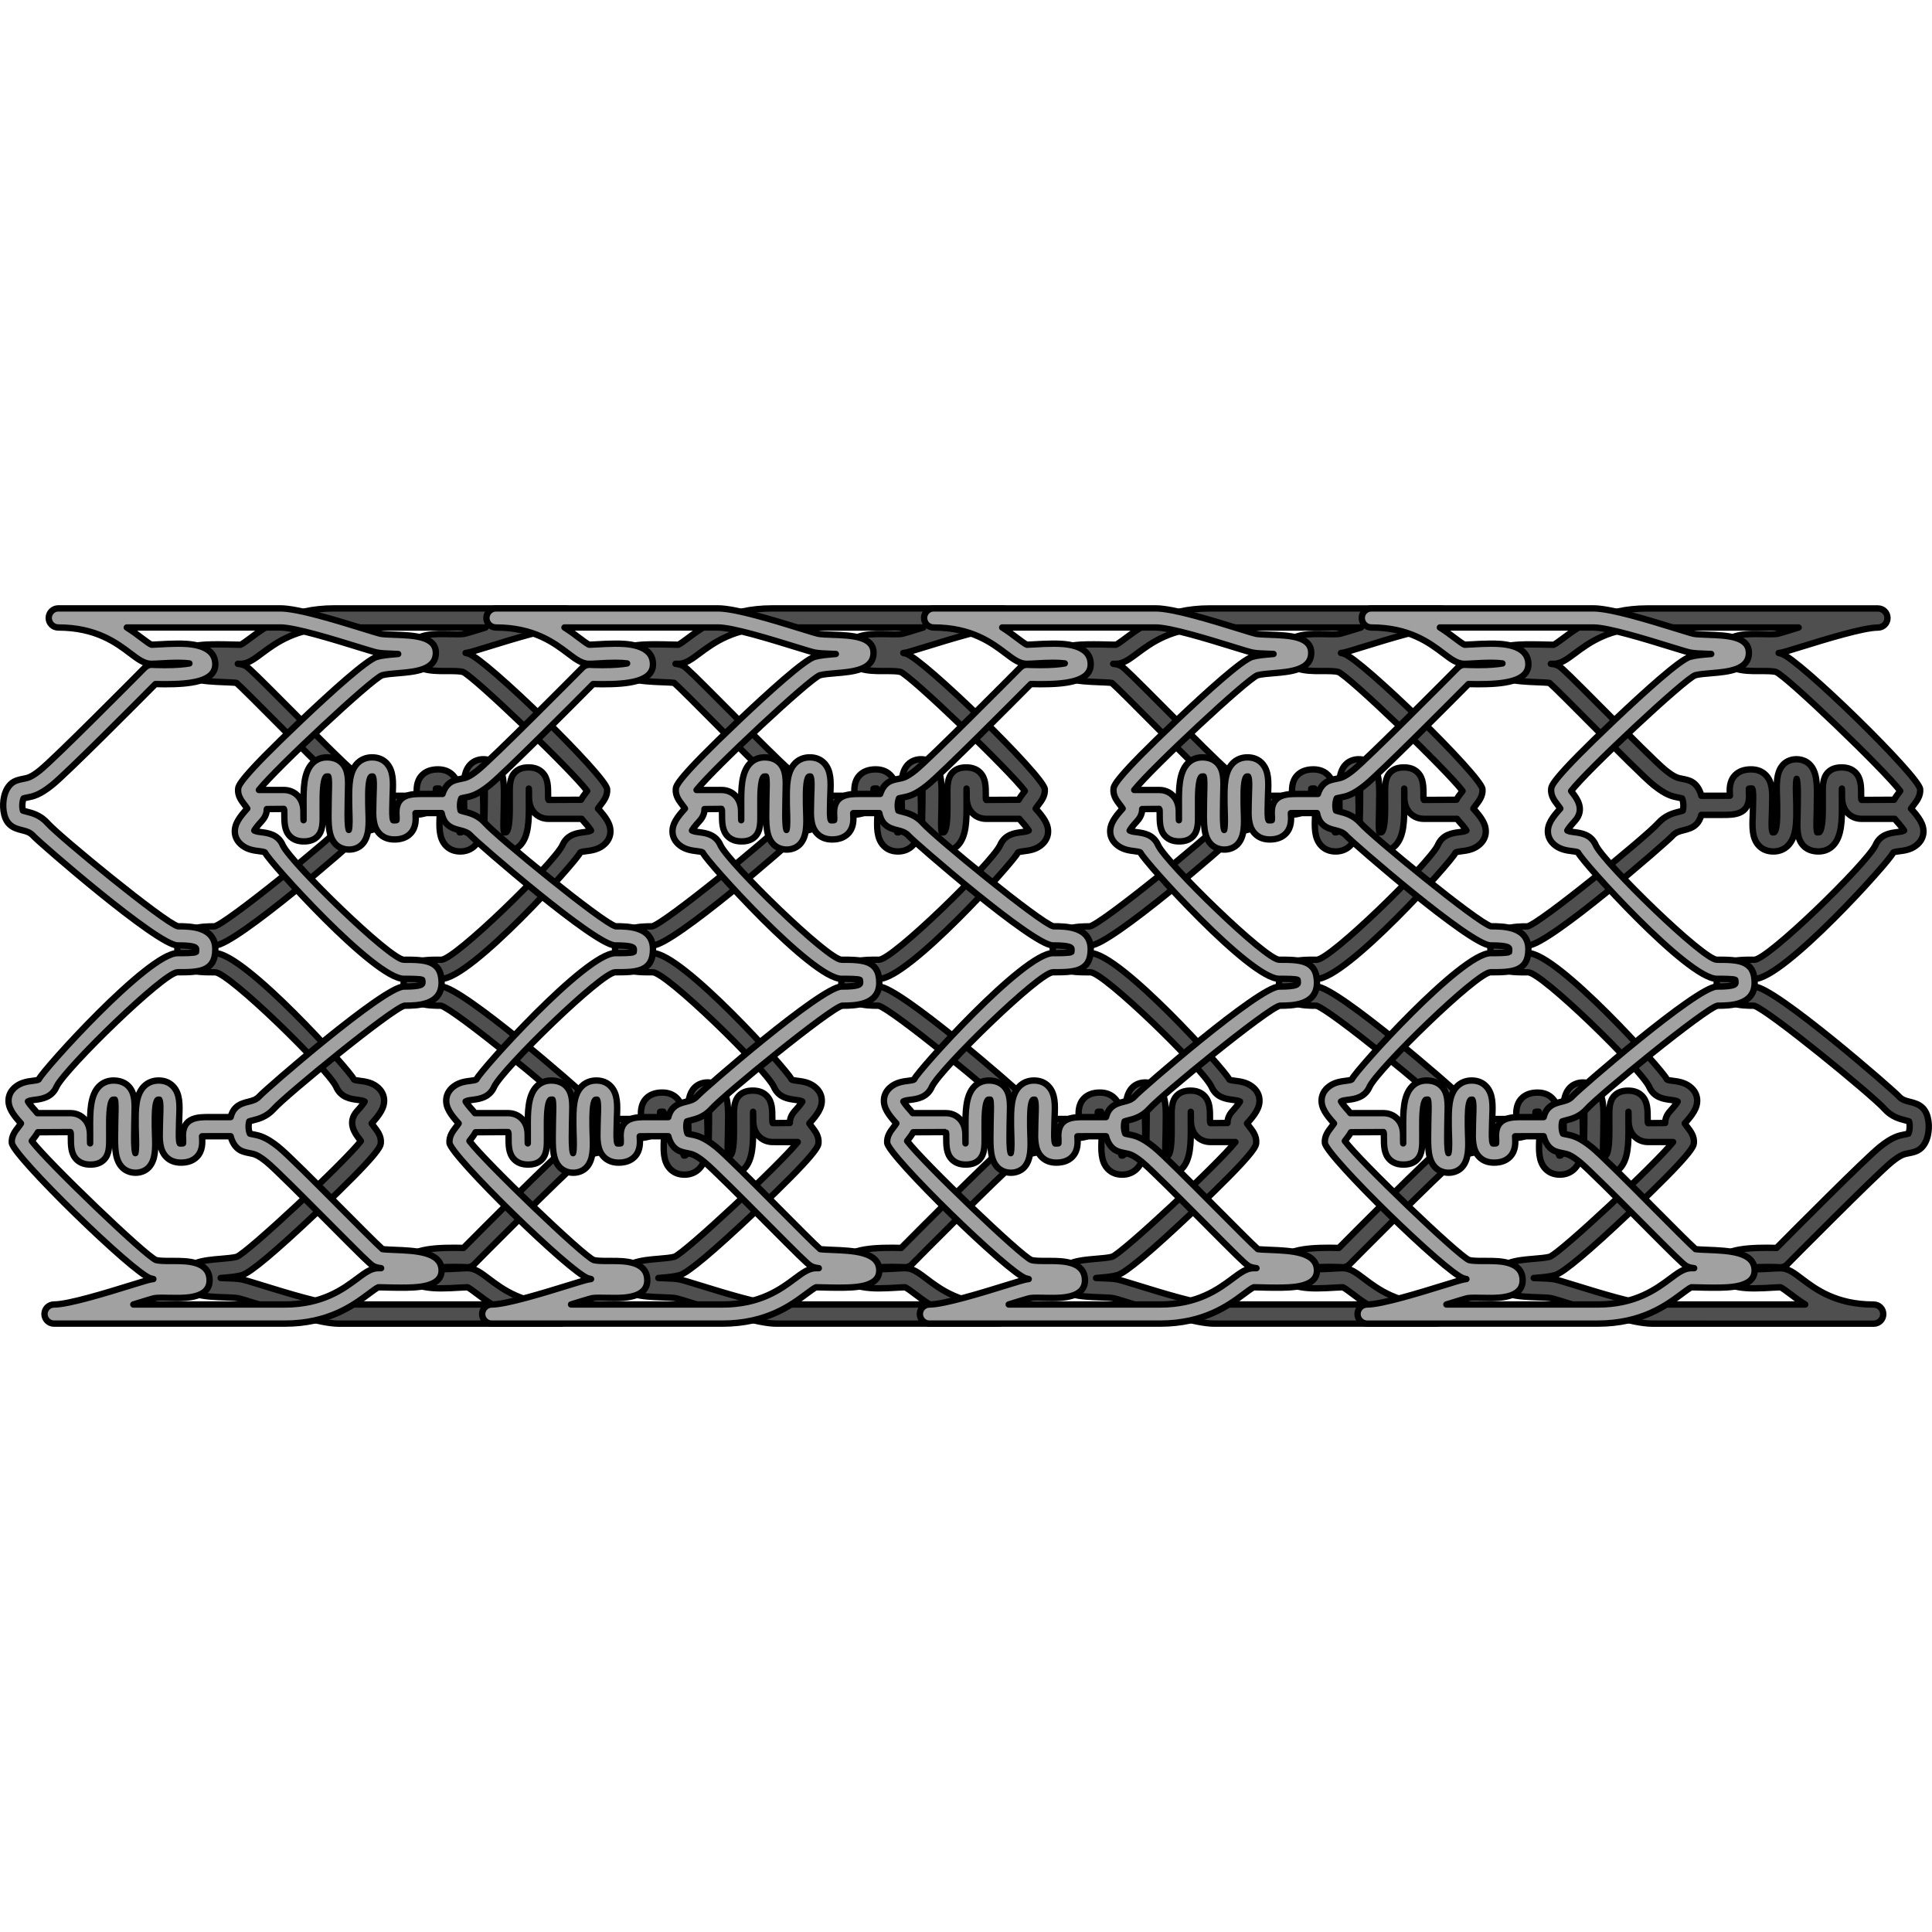
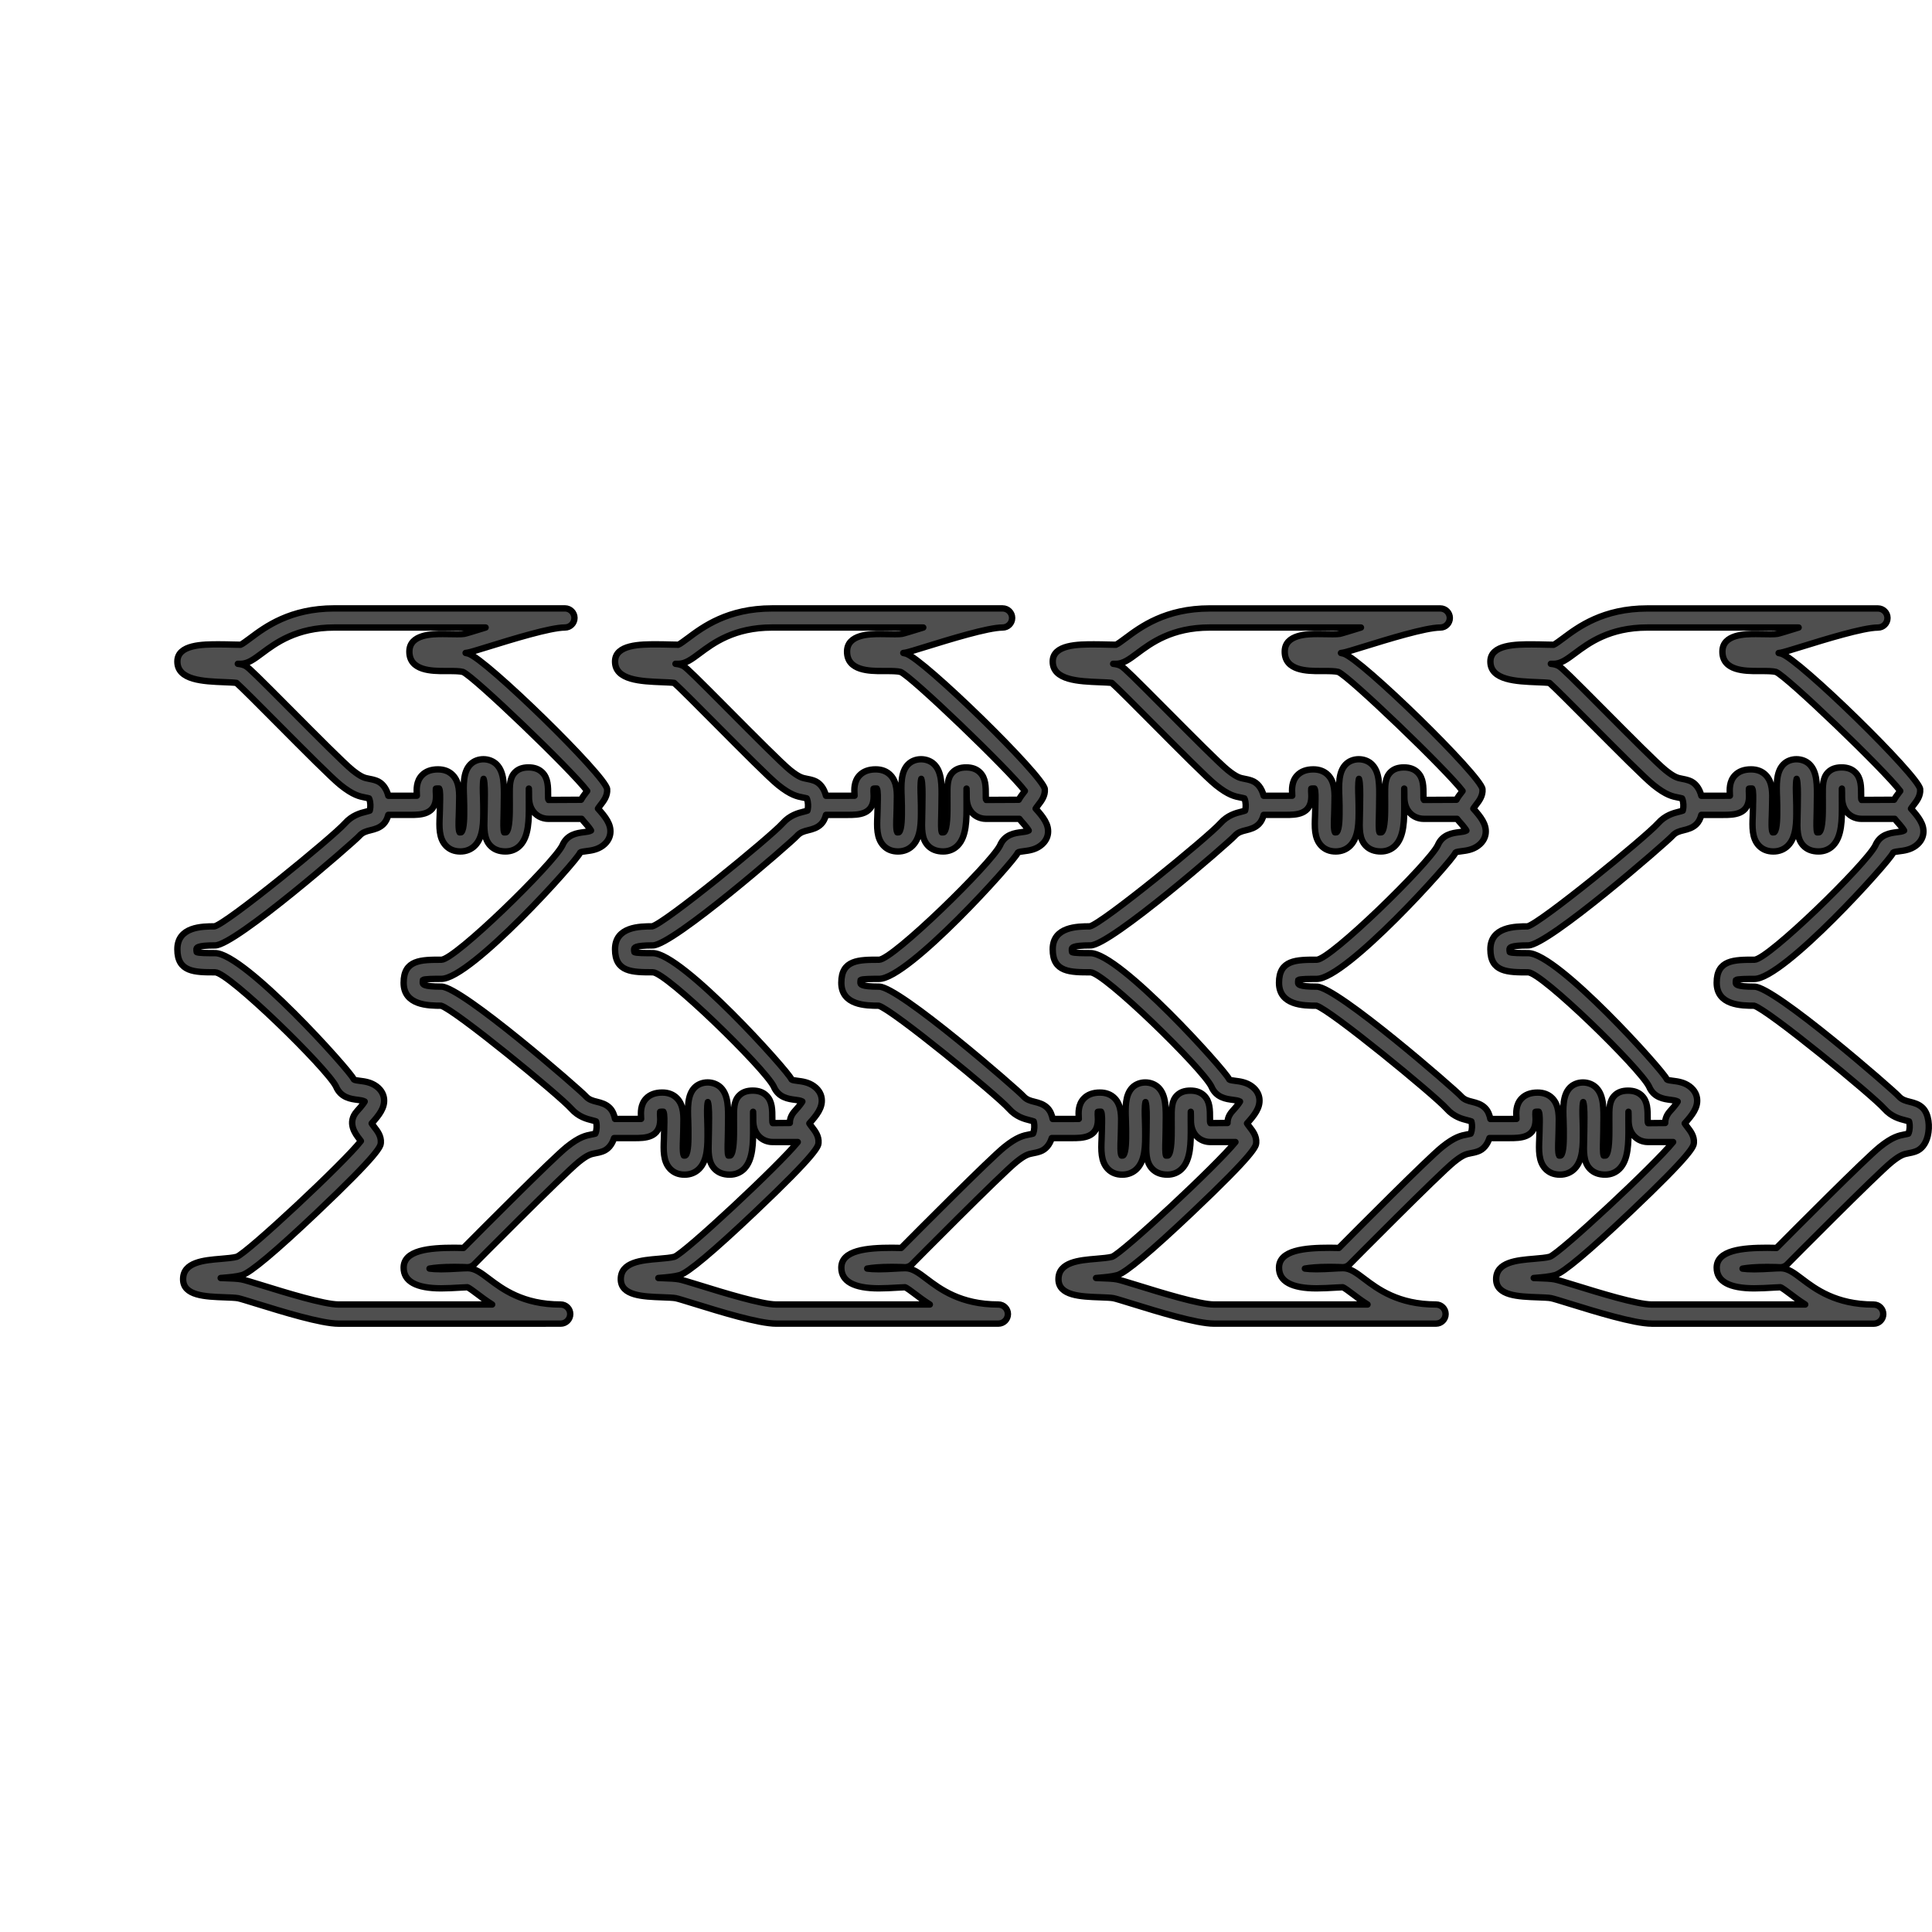
<svg xmlns="http://www.w3.org/2000/svg" version="1.1" id="Layer_1" width="800px" height="800px" viewBox="0 0 303.241 113.26" enable-background="new 0 0 303.241 113.26" xml:space="preserve">
  <g>
    <path fill="#4F4F4F" stroke="#000000" stroke-linecap="round" stroke-linejoin="round" stroke-miterlimit="10" d="M259.242,112.76   c-2.743,0-8.839-1.887-12.872-3.133c-1.352-0.418-2.594-0.803-2.917-0.863c-0.411-0.078-1.253-0.107-2.067-0.137   c-3.077-0.109-6.555-0.232-6.555-2.846c0-2.697,3.286-2.973,5.927-3.193c0.964-0.082,1.938-0.164,2.496-0.322   c1.646-0.6,16.518-14.479,19.354-18.008l-3.947-0.002c-0.333,0-1.284-0.064-2.062-0.811c-0.651-0.621-0.982-1.494-0.982-2.592   v-0.217c0-0.264,0.001-0.748-0.02-1.127c-0.011,0.383-0.007,0.867-0.004,1.188l0.005,1.289c0.007,2.365,0.016,5.047-1.409,6.477   c-0.598,0.598-1.378,0.914-2.258,0.914c-0.993,0-1.789-0.303-2.365-0.896c-1.045-1.078-0.995-2.68-0.938-4.537   c0.015-0.461,0.03-0.943,0.03-1.449c0-0.414,0.006-0.826,0.013-1.232c0.014-0.906,0.041-2.688-0.178-3.277   c-0.166,0.592-0.108,2.131-0.085,2.758c0.018,0.475,0.034,0.947,0.034,1.393l0.002,0.537c0.013,2.082,0.026,4.441-1.313,5.787   c-0.597,0.6-1.389,0.918-2.29,0.918c-0.926,0-1.687-0.305-2.261-0.902c-1.13-1.18-1.053-2.973-0.979-4.705   c0.019-0.428,0.032-0.762,0.032-1.078c0-0.295,0.008-0.598,0.017-0.9c0.02-0.664,0.059-2.004-0.134-2.295   c-0.002,0.002-0.006,0.002-0.006,0.002c-0.027,0-0.085-0.008-0.177-0.008c-0.154,0-0.263,0.014-0.329,0.027   c-0.028,0.189-0.007,0.568,0.002,0.725c0.01,0.174,0.018,0.338,0.018,0.48c0,2.912-2.445,2.912-4.063,2.912h-3.182   c-0.336,1.061-0.969,1.797-1.809,2.092c-0.451,0.16-0.838,0.232-1.148,0.291c-0.666,0.129-1.188,0.229-2.591,1.355   c-2.392,1.924-16.285,15.951-16.418,16.088c-0.284,0.285-0.672,0.447-1.066,0.447c-0.009,0-0.102-0.004-0.109-0.004   c-0.148-0.008-0.923-0.047-1.939-0.047c-1.889,0-3.111,0.123-3.889,0.262c0.434,0.059,1.026,0.104,1.833,0.104   c0.881,0,1.772-0.053,2.559-0.098c0.683-0.039,1.211-0.068,1.587-0.068c1.135,0,2.095,0.727,3.31,1.648   c2.135,1.615,5.354,4.055,11.297,4.055c0.827,0,1.5,0.672,1.5,1.5c0,0.826-0.673,1.5-1.5,1.5h-34.851   c-2.743,0-8.839-1.887-12.872-3.133c-1.352-0.418-2.594-0.803-2.917-0.863c-0.411-0.078-1.253-0.107-2.067-0.137   c-3.077-0.109-6.555-0.232-6.555-2.846c0-2.697,3.286-2.973,5.927-3.193c0.964-0.082,1.938-0.164,2.496-0.322   c1.646-0.6,16.518-14.479,19.354-18.008c0,0-3.944-0.002-3.947-0.002c-0.333,0-1.284-0.064-2.062-0.811   c-0.651-0.621-0.982-1.494-0.982-2.592v-0.217c0-0.264,0.001-0.748-0.02-1.125c-0.011,0.381-0.007,0.865-0.004,1.186l0.005,1.289   c0.007,2.365,0.016,5.047-1.409,6.477c-0.598,0.598-1.378,0.914-2.258,0.914c-0.993,0-1.789-0.303-2.365-0.896   c-1.045-1.078-0.995-2.68-0.938-4.537c0.015-0.459,0.03-0.943,0.03-1.449c0-0.414,0.006-0.826,0.013-1.232   c0.014-0.906,0.041-2.688-0.178-3.277c-0.167,0.592-0.108,2.131-0.085,2.758c0.018,0.475,0.034,0.947,0.034,1.393l0.002,0.537   c0.013,2.082,0.026,4.443-1.313,5.787c-0.597,0.6-1.389,0.918-2.29,0.918c-0.926,0-1.687-0.305-2.261-0.902   c-1.13-1.18-1.053-2.973-0.979-4.705c0.019-0.43,0.032-0.764,0.032-1.078c0-0.295,0.008-0.598,0.017-0.898   c0.02-0.666,0.059-2.006-0.134-2.297c-0.002,0.002-0.006,0.002-0.006,0.002c-0.027,0-0.085-0.008-0.177-0.008   c-0.154,0-0.263,0.014-0.329,0.027c-0.028,0.189-0.007,0.568,0.002,0.725c0.01,0.174,0.018,0.338,0.018,0.48   c0,2.912-2.445,2.912-4.063,2.912h-3.182c-0.336,1.061-0.969,1.797-1.809,2.092c-0.451,0.16-0.838,0.232-1.148,0.291   c-0.666,0.129-1.188,0.229-2.591,1.355c-2.392,1.924-16.285,15.951-16.418,16.088c-0.284,0.285-0.672,0.447-1.066,0.447   c-0.009,0-0.102-0.004-0.109-0.004c-0.148-0.008-0.923-0.047-1.939-0.047c-1.889,0-3.11,0.123-3.889,0.262   c0.434,0.059,1.026,0.104,1.833,0.104c0.881,0,1.772-0.053,2.559-0.098c0.683-0.039,1.211-0.068,1.587-0.068   c1.135,0,2.095,0.727,3.31,1.648c2.135,1.615,5.354,4.055,11.297,4.055c0.827,0,1.5,0.672,1.5,1.5c0,0.826-0.673,1.5-1.5,1.5   h-34.851c-2.743,0-8.839-1.887-12.872-3.133c-1.352-0.418-2.594-0.803-2.917-0.863c-0.411-0.078-1.253-0.107-2.067-0.137   c-3.077-0.109-6.555-0.232-6.555-2.846c0-2.697,3.286-2.973,5.927-3.193c0.964-0.082,1.938-0.164,2.496-0.322   c1.646-0.6,16.518-14.479,19.354-18.008l-3.947-0.002c-0.333,0-1.284-0.064-2.062-0.811c-0.651-0.621-0.982-1.494-0.982-2.592   v-0.217c0-0.264,0.001-0.748-0.02-1.127c-0.011,0.383-0.007,0.867-0.004,1.188l0.005,1.289c0.007,2.365,0.016,5.047-1.409,6.477   c-0.598,0.598-1.378,0.914-2.258,0.914c-0.993,0-1.789-0.303-2.365-0.896c-1.045-1.078-0.995-2.68-0.938-4.537   c0.015-0.461,0.03-0.943,0.03-1.449c0-0.414,0.006-0.826,0.013-1.232c0.014-0.906,0.041-2.688-0.178-3.277   c-0.166,0.592-0.108,2.131-0.085,2.758c0.018,0.475,0.034,0.947,0.034,1.393l0.002,0.537c0.013,2.082,0.026,4.441-1.313,5.787   c-0.597,0.6-1.389,0.918-2.29,0.918c-0.926,0-1.687-0.305-2.261-0.902c-1.13-1.18-1.053-2.973-0.979-4.705   c0.019-0.428,0.032-0.762,0.032-1.078c0-0.295,0.008-0.598,0.017-0.9c0.02-0.664,0.059-2.004-0.134-2.295   c-0.002,0.002-0.006,0.002-0.011,0.002c-0.022,0-0.08-0.008-0.172-0.008c-0.154,0-0.263,0.014-0.329,0.027   c-0.028,0.189-0.007,0.568,0.002,0.725c0.01,0.174,0.018,0.338,0.018,0.48c0,2.912-2.445,2.912-4.063,2.912h-3.182   c-0.336,1.061-0.969,1.797-1.809,2.092c-0.451,0.16-0.838,0.232-1.148,0.291c-0.666,0.129-1.188,0.229-2.591,1.355   c-2.392,1.924-16.285,15.951-16.418,16.088c-0.284,0.285-0.672,0.447-1.066,0.447c-0.009,0-0.102-0.004-0.109-0.004   c-0.148-0.008-0.923-0.047-1.939-0.047c-1.889,0-3.111,0.123-3.889,0.262c0.434,0.059,1.026,0.104,1.833,0.104   c0.881,0,1.772-0.053,2.559-0.098c0.683-0.039,1.211-0.068,1.587-0.068c1.135,0,2.095,0.727,3.31,1.648   c2.135,1.615,5.354,4.055,11.297,4.055c0.827,0,1.5,0.672,1.5,1.5c0,0.826-0.673,1.5-1.5,1.5H53.15   c-2.743,0-8.839-1.887-12.872-3.133c-1.352-0.418-2.594-0.803-2.917-0.863c-0.411-0.078-1.253-0.107-2.067-0.137   c-3.077-0.109-6.555-0.232-6.555-2.846c0-2.697,3.286-2.973,5.927-3.193c0.964-0.082,1.938-0.164,2.496-0.322   c1.673-0.609,17.004-14.934,19.482-18.172c-0.093-0.129-0.2-0.268-0.26-0.344c-0.594-0.766-1.979-2.551-0.33-4.363   c0.786-0.863,1.078-1.289,1.185-1.492c-0.293-0.16-0.688-0.211-1.103-0.264c-1.064-0.133-2.652-0.33-3.397-2.1   c-1.416-2.855-16.841-17.92-18.976-17.92c-3.179,0-5.924,0-5.924-3.605c0-3.585,3.931-3.598,5.82-3.604   c1.882-0.378,18.604-14.054,20.485-16.171c1.142-1.284,2.438-1.609,3.295-1.824c0.183-0.046,0.458-0.115,0.593-0.169   c0.072-0.218,0.16-0.794,0.045-1.422c-0.048-0.264-0.112-0.421-0.153-0.501c-0.188-0.057-0.365-0.089-0.563-0.127   c-0.908-0.173-1.928-0.367-3.919-1.966c-1.402-1.127-5.666-5.415-9.789-9.562c-2.598-2.613-5.744-5.78-6.538-6.47   c-0.383-0.059-1.356-0.097-1.903-0.117c-3.289-0.13-7.372-0.291-7.372-3.238c0-2.695,4.065-2.695,6.494-2.695   c0.814,0,1.608,0.021,2.276,0.038c0.46,0.013,0.859,0.022,1.155,0.022c0.205-0.056,1.066-0.697,1.529-1.043   C41.631,3.415,45.537,0.5,52.484,0.5h36.183c0.827,0,1.5,0.673,1.5,1.5s-0.673,1.5-1.5,1.5c-2.293,0-8.367,1.879-11.996,3.001   c-1.855,0.573-2.768,0.853-3.236,0.941c-0.107,0.021-0.225,0.038-0.353,0.052c0.149,0.029,0.294,0.063,0.434,0.104   c2.689,0.77,21.618,19.259,21.778,21.272c0.084,1.053-0.53,1.844-1.024,2.479c-0.236,0.305-0.354,0.478-0.413,0.574   c1.169,1.292,2.081,2.457,1.94,3.846c-0.054,0.543-0.307,1.329-1.205,1.988c-0.866,0.636-1.856,0.759-2.578,0.849   c-0.921,0.115-0.947,0.177-0.998,0.299c-0.534,1.266-17.12,19.743-21.735,19.743c-1.072,0-2.692,0-2.905,0.186   c-0.019,0.043-0.019,0.252-0.019,0.422c0,0.211,0,0.607,2.924,0.607c3.155,0,21.776,16.219,22.624,17.174   c0.529,0.594,1.109,0.738,1.781,0.904c0.668,0.168,1.425,0.357,2.042,0.99c0.461,0.473,0.69,1.131,0.805,1.705h3.035   c0.289,0,0.746,0,1.062-0.01c-0.002-0.061-0.006-0.125-0.01-0.191c-0.043-0.779-0.113-2.041,0.791-2.998   c0.594-0.627,1.444-0.945,2.53-0.945c0.962,0,1.744,0.303,2.325,0.904c1.088,1.119,1.037,2.859,0.992,4.395   c-0.009,0.309-0.018,0.607-0.018,0.902c0,0.383-0.017,0.791-0.034,1.205c-0.026,0.592-0.093,2.139,0.128,2.479   c0.003,0,0.067,0.002,0.113,0.002c0.087,0,0.141-0.01,0.159-0.029c0.463-0.465,0.45-2.543,0.443-3.66l-0.002-0.551   c0-0.408-0.017-0.838-0.032-1.27c-0.072-1.953-0.146-3.957,0.997-5.143c0.503-0.523,1.251-0.822,2.053-0.822   c0.809,0,1.569,0.303,2.088,0.828c1.189,1.209,1.159,3.234,1.123,5.58c-0.007,0.391-0.013,0.785-0.013,1.184   c0,0.541-0.016,1.057-0.031,1.543c-0.022,0.713-0.063,2.02,0.091,2.344c0.004-0.006,0.021-0.008,0.046-0.008   c0.037,0,0.095,0.004,0.167,0.004c0.102,0,0.117-0.016,0.133-0.031c0.545-0.547,0.538-3.014,0.534-4.34l-0.005-1.287   c-0.014-1.689-0.022-2.91,0.835-3.773c0.507-0.512,1.198-0.762,2.112-0.762c0.925,0,1.637,0.262,2.174,0.799   c0.906,0.906,0.904,2.182,0.902,3.658v0.213c0,0.34,0.065,0.432,0.065,0.432l2.687-0.023c-0.007-0.67,0.253-1.297,0.779-1.875   c0.785-0.863,1.077-1.289,1.184-1.492c-0.293-0.16-0.688-0.211-1.103-0.264c-1.063-0.133-2.652-0.33-3.397-2.1   c-1.416-2.855-16.841-17.92-18.976-17.92c-3.179,0-5.924,0-5.924-3.605c0-3.585,3.931-3.598,5.82-3.604   c1.882-0.378,18.604-14.054,20.485-16.171c1.142-1.284,2.438-1.609,3.295-1.824c0.183-0.046,0.458-0.115,0.593-0.169   c0.072-0.218,0.16-0.794,0.045-1.422c-0.048-0.264-0.112-0.421-0.153-0.501c-0.188-0.057-0.365-0.089-0.563-0.127   c-0.908-0.173-1.928-0.367-3.919-1.966c-1.402-1.127-5.666-5.415-9.789-9.562c-2.598-2.613-5.744-5.78-6.538-6.47   c-0.383-0.059-1.356-0.097-1.903-0.117c-3.289-0.13-7.372-0.291-7.372-3.238c0-2.695,4.065-2.695,6.494-2.695   c0.814,0,1.608,0.021,2.276,0.038c0.46,0.013,0.859,0.022,1.155,0.022c0.205-0.056,1.066-0.697,1.529-1.042   c2.337-1.744,6.242-4.659,13.189-4.659h36.183c0.827,0,1.5,0.673,1.5,1.5s-0.673,1.5-1.5,1.5c-2.293,0-8.367,1.879-11.996,3.001   c-1.855,0.573-2.768,0.853-3.236,0.941c-0.107,0.021-0.225,0.038-0.353,0.052c0.149,0.029,0.294,0.063,0.434,0.104   c2.689,0.77,21.618,19.259,21.778,21.272c0.084,1.053-0.53,1.844-1.024,2.479c-0.236,0.305-0.354,0.478-0.413,0.574   c1.169,1.292,2.081,2.457,1.94,3.846c-0.054,0.543-0.307,1.329-1.205,1.988c-0.866,0.636-1.856,0.759-2.578,0.849   c-0.921,0.115-0.947,0.177-0.998,0.299c-0.534,1.266-17.12,19.743-21.735,19.743c-1.072,0-2.692,0-2.905,0.186   c-0.019,0.043-0.019,0.252-0.019,0.422c0,0.211,0,0.607,2.924,0.607c3.156,0,21.776,16.219,22.624,17.174   c0.529,0.594,1.109,0.738,1.781,0.904c0.668,0.168,1.425,0.357,2.042,0.99c0.461,0.473,0.69,1.131,0.805,1.705h3.035   c0.289,0,0.746,0,1.062-0.01c-0.002-0.061-0.006-0.123-0.01-0.189c-0.043-0.781-0.113-2.043,0.791-3   c0.594-0.627,1.444-0.945,2.53-0.945c0.962,0,1.744,0.303,2.325,0.904c1.088,1.119,1.037,2.859,0.992,4.395   c-0.009,0.309-0.018,0.607-0.018,0.902c0,0.383-0.017,0.791-0.034,1.205c-0.026,0.592-0.093,2.139,0.128,2.479   c0.003,0,0.067,0.002,0.113,0.002c0.087,0,0.141-0.01,0.159-0.029c0.463-0.465,0.45-2.543,0.443-3.66l-0.002-0.551   c0-0.41-0.017-0.84-0.032-1.273c-0.072-1.949-0.146-3.953,0.997-5.139c0.503-0.523,1.251-0.822,2.053-0.822   c0.809,0,1.569,0.303,2.088,0.828c1.189,1.209,1.159,3.234,1.123,5.58c-0.007,0.391-0.013,0.785-0.013,1.184   c0,0.541-0.016,1.057-0.031,1.543c-0.022,0.713-0.063,2.02,0.091,2.344c0.004-0.006,0.021-0.008,0.046-0.008   c0.037,0,0.095,0.004,0.167,0.004c0.102,0,0.117-0.016,0.133-0.031c0.545-0.547,0.538-3.016,0.534-4.34l-0.005-1.287   c-0.014-1.689-0.022-2.91,0.835-3.773c0.507-0.512,1.198-0.762,2.112-0.762c0.926,0,1.637,0.262,2.174,0.799   c0.906,0.906,0.904,2.182,0.902,3.658v0.213c0,0.34,0.065,0.432,0.065,0.432l2.687-0.023c-0.007-0.67,0.254-1.297,0.779-1.875   c0.785-0.863,1.077-1.289,1.184-1.492c-0.293-0.16-0.688-0.211-1.103-0.264c-1.064-0.133-2.652-0.33-3.397-2.1   c-1.416-2.855-16.841-17.92-18.976-17.92c-3.179,0-5.924,0-5.924-3.605c0-3.585,3.931-3.598,5.82-3.604   c1.882-0.378,18.604-14.054,20.485-16.171c1.142-1.284,2.438-1.609,3.295-1.824c0.184-0.046,0.458-0.115,0.593-0.169   c0.072-0.218,0.16-0.794,0.045-1.422c-0.048-0.264-0.112-0.421-0.153-0.501c-0.188-0.057-0.365-0.089-0.563-0.127   c-0.908-0.173-1.928-0.367-3.919-1.966c-1.402-1.127-5.666-5.415-9.789-9.562c-2.598-2.613-5.744-5.78-6.538-6.47   c-0.383-0.059-1.356-0.097-1.903-0.117c-3.289-0.13-7.372-0.291-7.372-3.238c0-2.695,4.065-2.695,6.494-2.695   c0.814,0,1.608,0.021,2.276,0.038c0.46,0.013,0.859,0.022,1.155,0.022c0.205-0.056,1.066-0.697,1.529-1.043   c2.337-1.743,6.242-4.658,13.189-4.658h36.183c0.827,0,1.5,0.673,1.5,1.5s-0.673,1.5-1.5,1.5c-2.293,0-8.367,1.879-11.996,3.001   c-1.855,0.573-2.768,0.853-3.236,0.941c-0.107,0.021-0.225,0.038-0.353,0.052c0.149,0.029,0.294,0.063,0.434,0.104   c2.689,0.77,21.618,19.259,21.778,21.272c0.084,1.053-0.53,1.844-1.024,2.479c-0.236,0.305-0.354,0.478-0.413,0.574   c1.169,1.292,2.081,2.457,1.94,3.846c-0.054,0.543-0.307,1.329-1.205,1.988c-0.866,0.636-1.856,0.759-2.578,0.849   c-0.921,0.115-0.947,0.177-0.998,0.299c-0.534,1.266-17.12,19.743-21.735,19.743c-1.072,0-2.692,0-2.906,0.186   c-0.018,0.043-0.018,0.252-0.018,0.422c0,0.211,0,0.607,2.924,0.607c3.155,0,21.776,16.219,22.624,17.174   c0.529,0.594,1.109,0.738,1.781,0.904c0.668,0.168,1.425,0.357,2.042,0.99c0.461,0.473,0.69,1.131,0.805,1.705h3.035   c0.289,0,0.746,0,1.062-0.01c-0.002-0.061-0.006-0.125-0.01-0.191c-0.043-0.779-0.113-2.041,0.791-2.998   c0.594-0.627,1.444-0.945,2.53-0.945c0.962,0,1.744,0.303,2.325,0.904c1.088,1.119,1.037,2.859,0.992,4.395   c-0.009,0.309-0.018,0.607-0.018,0.902c0,0.383-0.017,0.791-0.034,1.205c-0.026,0.592-0.093,2.139,0.128,2.479   c0.003,0,0.067,0.002,0.113,0.002c0.087,0,0.141-0.01,0.159-0.029c0.463-0.465,0.45-2.543,0.443-3.66l-0.002-0.551   c0-0.408-0.017-0.838-0.032-1.27c-0.072-1.953-0.146-3.957,0.997-5.143c0.503-0.523,1.251-0.822,2.053-0.822   c0.809,0,1.569,0.303,2.088,0.828c1.189,1.209,1.159,3.234,1.123,5.58c-0.007,0.391-0.013,0.785-0.013,1.184   c0,0.541-0.016,1.057-0.031,1.543c-0.022,0.713-0.063,2.02,0.091,2.344c0.004-0.006,0.021-0.008,0.046-0.008   c0.037,0,0.095,0.004,0.167,0.004c0.102,0,0.117-0.016,0.133-0.031c0.545-0.547,0.538-3.014,0.534-4.34l-0.005-1.287   c-0.014-1.689-0.022-2.91,0.835-3.773c0.507-0.512,1.198-0.762,2.112-0.762c0.925,0,1.637,0.262,2.174,0.799   c0.906,0.906,0.904,2.182,0.902,3.658v0.213c0,0.34,0.065,0.432,0.065,0.432l2.687-0.023c-0.007-0.67,0.253-1.297,0.779-1.875   c0.785-0.863,1.077-1.289,1.184-1.492c-0.293-0.16-0.688-0.211-1.103-0.264c-1.063-0.133-2.652-0.33-3.397-2.1   c-1.416-2.855-16.841-17.92-18.976-17.92c-3.179,0-5.924,0-5.924-3.605c0-3.585,3.931-3.598,5.82-3.604   c1.882-0.378,18.604-14.054,20.485-16.171c1.142-1.284,2.438-1.609,3.295-1.824c0.183-0.046,0.458-0.115,0.593-0.169   c0.072-0.218,0.16-0.794,0.045-1.422c-0.048-0.264-0.112-0.421-0.153-0.501c-0.188-0.057-0.365-0.089-0.563-0.127   c-0.908-0.173-1.928-0.367-3.919-1.966c-1.402-1.127-5.666-5.415-9.789-9.562c-2.598-2.613-5.744-5.78-6.538-6.47   c-0.383-0.059-1.356-0.097-1.903-0.117c-3.289-0.13-7.372-0.291-7.372-3.238c0-2.695,4.065-2.695,6.494-2.695   c0.814,0,1.608,0.021,2.276,0.038c0.46,0.013,0.859,0.022,1.155,0.022c0.205-0.056,1.066-0.697,1.529-1.042   c2.337-1.744,6.242-4.659,13.189-4.659h36.183c0.827,0,1.5,0.673,1.5,1.5s-0.673,1.5-1.5,1.5c-2.293,0-8.367,1.879-11.996,3.001   c-1.855,0.573-2.768,0.853-3.236,0.941c-0.107,0.021-0.225,0.038-0.353,0.052c0.149,0.029,0.294,0.063,0.433,0.104   c2.69,0.77,21.619,19.259,21.779,21.272c0.084,1.053-0.53,1.844-1.024,2.479c-0.236,0.305-0.354,0.478-0.413,0.574   c1.169,1.292,2.081,2.457,1.94,3.846c-0.054,0.543-0.307,1.329-1.205,1.988c-0.867,0.636-1.856,0.759-2.578,0.849   c-0.921,0.115-0.947,0.177-0.998,0.299c-0.534,1.266-17.12,19.743-21.735,19.743c-1.072,0-2.692,0-2.905,0.186   c-0.019,0.043-0.019,0.252-0.019,0.422c0,0.211,0,0.607,2.924,0.607c3.156,0,21.776,16.219,22.624,17.174   c0.529,0.594,1.109,0.738,1.781,0.904c0.668,0.168,1.425,0.357,2.042,0.99c0.938,0.961,1.094,2.902,0.763,4.324   c-0.297,1.266-0.977,2.143-1.913,2.473c-0.451,0.16-0.838,0.232-1.148,0.291c-0.666,0.129-1.188,0.229-2.591,1.355   c-2.379,1.914-16.285,15.951-16.418,16.088c-0.284,0.285-0.672,0.447-1.066,0.447c-0.009,0-0.102-0.004-0.102-0.004   c-0.156-0.008-0.931-0.047-1.947-0.047c-1.889,0-3.111,0.123-3.889,0.262c0.434,0.059,1.026,0.104,1.833,0.104   c0.881,0,1.772-0.053,2.559-0.098c0.683-0.039,1.211-0.068,1.587-0.068c1.135,0,2.095,0.727,3.31,1.648   c2.135,1.615,5.354,4.055,11.297,4.055c0.827,0,1.5,0.672,1.5,1.5c0,0.826-0.673,1.5-1.5,1.5H259.242z M241.483,105.629   c1.012,0.035,1.886,0.066,2.526,0.188c0.474,0.09,1.434,0.385,3.231,0.939c3.652,1.129,9.715,3.004,12.001,3.004h24.098   c-0.946-0.596-1.727-1.188-2.355-1.664c-0.459-0.348-1.299-0.984-1.542-1.043c-0.254,0.004-0.66,0.027-1.132,0.053l-0.168,0.01   c-0.815,0.049-1.813,0.107-2.802,0.107c-3.91,0-5.893-1.09-5.893-3.238c0-2.756,4.018-3.127,7.948-3.127   c0.573,0,1.075,0.012,1.447,0.023c2.639-2.662,13.896-13.988,16.207-15.846c1.991-1.6,3.011-1.793,3.909-1.965   c0.204-0.037,0.385-0.07,0.572-0.127c0.041-0.078,0.105-0.232,0.154-0.502c0.12-0.654,0.019-1.219-0.045-1.42   c-0.138-0.057-0.426-0.129-0.592-0.17c-0.864-0.217-2.157-0.543-3.296-1.824c-1.865-2.1-18.321-15.594-20.439-16.166   c-1.944,0-5.866-0.037-5.866-3.607c0-3.608,2.745-3.608,5.924-3.608c2.136,0,17.555-15.053,18.982-17.935   c0.736-1.751,2.324-1.95,3.374-2.083c0.434-0.054,0.877-0.108,1.131-0.258c-0.096-0.176-0.377-0.598-1.188-1.492   c-0.104-0.114-0.195-0.228-0.277-0.346c0,0-5.227-0.002-5.229-0.002c-0.331,0-1.283-0.063-2.062-0.809   c-0.652-0.624-0.982-1.497-0.982-2.594v-0.217c0-0.264,0.001-0.749-0.02-1.126c-0.011,0.382-0.007,0.865-0.004,1.187l0.005,1.289   c0.007,2.366,0.016,5.048-1.409,6.478c-0.598,0.598-1.378,0.913-2.258,0.913c-0.993,0-1.789-0.302-2.365-0.896   c-1.045-1.078-0.995-2.681-0.938-4.536c0.015-0.459,0.03-0.943,0.03-1.45c0-0.413,0.006-0.826,0.013-1.231   c0.014-0.908,0.041-2.698-0.18-3.282c-0.165,0.58-0.107,2.133-0.083,2.763c0.018,0.475,0.034,0.946,0.034,1.391l0.002,0.538   c0.013,2.081,0.026,4.441-1.313,5.788c-0.597,0.6-1.389,0.917-2.29,0.917c-0.926,0-1.687-0.304-2.261-0.902   c-1.13-1.18-1.053-2.973-0.979-4.706c0.019-0.426,0.032-0.761,0.032-1.077c0-0.295,0.008-0.597,0.017-0.898   c0.02-0.665,0.059-2.006-0.134-2.296c-0.002,0.001-0.005,0.001-0.01,0.001c-0.023,0-0.08-0.008-0.173-0.008   c-0.154,0-0.263,0.014-0.329,0.027c-0.028,0.19-0.007,0.568,0.002,0.725c0.01,0.174,0.018,0.337,0.018,0.48   c0,2.911-2.445,2.911-4.063,2.911h-3.427c-0.154,0.6-0.401,1.076-0.736,1.42c-0.618,0.632-1.374,0.821-2.042,0.988   c-0.701,0.176-1.255,0.315-1.781,0.907c-0.849,0.954-19.475,17.174-22.624,17.174c-2.924,0-2.924,0.396-2.924,0.607   c0,0.168,0,0.378,0.026,0.432c0.204,0.174,1.825,0.174,2.897,0.174c4.617,0,21.202,18.477,21.735,19.743   c0.052,0.123,0.077,0.186,0.997,0.299c0.731,0.092,1.717,0.219,2.579,0.85c0.898,0.658,1.151,1.443,1.205,1.986   c0.142,1.4-0.788,2.574-1.941,3.846c0.059,0.098,0.177,0.27,0.415,0.576c0.493,0.633,1.107,1.424,1.023,2.479   c-0.043,0.533-0.123,1.525-10.02,10.902c-6.516,6.172-10.473,9.488-11.759,9.855c-0.87,0.248-1.993,0.34-3.079,0.43   c-0.077,0.006-0.172,0.014-0.278,0.023C241.022,105.614,241.281,105.622,241.483,105.629z M172.786,105.629   c1.012,0.035,1.886,0.066,2.526,0.188c0.474,0.09,1.434,0.385,3.231,0.939c3.652,1.129,9.715,3.004,12.001,3.004h24.098   c-0.946-0.596-1.727-1.188-2.355-1.664c-0.459-0.348-1.299-0.984-1.542-1.043c-0.254,0.004-0.66,0.027-1.132,0.053l-0.168,0.01   c-0.816,0.049-1.813,0.107-2.802,0.107c-3.91,0-5.893-1.09-5.893-3.238c0-2.756,4.018-3.127,7.948-3.127   c0.573,0,1.075,0.012,1.447,0.023c2.638-2.66,13.896-13.988,16.207-15.846c1.991-1.6,3.011-1.793,3.909-1.965   c0.204-0.037,0.385-0.07,0.572-0.127c0.041-0.078,0.105-0.232,0.154-0.502c0.12-0.654,0.019-1.219-0.045-1.42   c-0.138-0.057-0.426-0.129-0.592-0.17c-0.864-0.217-2.157-0.543-3.296-1.824c-1.865-2.1-18.321-15.594-20.439-16.166   c-1.944,0-5.866-0.037-5.866-3.607c0-3.608,2.745-3.608,5.924-3.608c2.136,0,17.555-15.053,18.982-17.935   c0.736-1.751,2.324-1.95,3.374-2.083c0.434-0.054,0.877-0.108,1.131-0.259c-0.096-0.175-0.377-0.597-1.188-1.491   c-0.104-0.114-0.195-0.228-0.277-0.346l-5.229-0.002c-0.331,0-1.283-0.063-2.062-0.809c-0.652-0.624-0.982-1.497-0.982-2.594   v-0.217c0-0.264,0.001-0.749-0.02-1.127c-0.011,0.383-0.007,0.866-0.004,1.188l0.005,1.289c0.007,2.366,0.016,5.048-1.409,6.478   c-0.598,0.598-1.378,0.913-2.258,0.913c-0.993,0-1.789-0.302-2.365-0.896c-1.045-1.078-0.995-2.681-0.938-4.536   c0.015-0.461,0.03-0.944,0.03-1.45c0-0.413,0.006-0.826,0.013-1.231c0.014-0.908,0.041-2.699-0.18-3.282   c-0.165,0.58-0.107,2.132-0.083,2.763c0.018,0.475,0.034,0.946,0.034,1.391l0.002,0.538c0.013,2.081,0.026,4.441-1.313,5.788   c-0.597,0.6-1.389,0.917-2.29,0.917c-0.926,0-1.687-0.304-2.261-0.902c-1.13-1.18-1.053-2.973-0.979-4.706   c0.019-0.425,0.032-0.76,0.032-1.077c0-0.295,0.008-0.597,0.017-0.898c0.02-0.665,0.059-2.006-0.134-2.296   c-0.002,0.001-0.005,0.002-0.01,0.002c-0.023,0-0.08-0.009-0.173-0.009c-0.154,0-0.263,0.014-0.329,0.027   c-0.028,0.19-0.007,0.568,0.002,0.725c0.01,0.174,0.018,0.337,0.018,0.48c0,2.911-2.445,2.911-4.063,2.911h-3.427   c-0.154,0.6-0.401,1.076-0.736,1.42c-0.618,0.632-1.374,0.821-2.042,0.988c-0.701,0.176-1.255,0.315-1.781,0.907   c-0.849,0.954-19.475,17.174-22.624,17.174c-2.924,0-2.924,0.396-2.924,0.607c0,0.168,0,0.378,0.026,0.432   c0.204,0.174,1.825,0.174,2.897,0.174c4.617,0,21.202,18.477,21.735,19.743c0.052,0.123,0.077,0.186,0.997,0.299   c0.732,0.092,1.717,0.219,2.579,0.85c0.898,0.658,1.151,1.443,1.205,1.986c0.142,1.4-0.788,2.574-1.941,3.846   c0.059,0.098,0.177,0.27,0.415,0.576c0.493,0.633,1.107,1.424,1.023,2.479c-0.043,0.533-0.122,1.525-10.02,10.902   c-6.516,6.172-10.473,9.488-11.759,9.855c-0.87,0.248-1.993,0.34-3.079,0.43c-0.077,0.006-0.172,0.014-0.278,0.023   C172.325,105.614,172.583,105.622,172.786,105.629z M104.088,105.629c1.012,0.035,1.886,0.066,2.526,0.188   c0.474,0.09,1.434,0.385,3.231,0.939c3.652,1.129,9.715,3.004,12.001,3.004h24.098c-0.946-0.596-1.727-1.188-2.355-1.664   c-0.459-0.348-1.299-0.984-1.542-1.043c-0.254,0.004-0.66,0.027-1.132,0.053l-0.168,0.01c-0.815,0.049-1.813,0.107-2.802,0.107   c-3.91,0-5.893-1.09-5.893-3.238c0-2.756,4.018-3.127,7.948-3.127c0.573,0,1.075,0.012,1.447,0.023   c2.639-2.662,13.896-13.988,16.207-15.846c1.991-1.6,3.011-1.793,3.909-1.965c0.204-0.037,0.385-0.07,0.572-0.127   c0.041-0.078,0.105-0.232,0.154-0.502c0.12-0.654,0.019-1.219-0.045-1.42c-0.138-0.057-0.426-0.129-0.592-0.17   c-0.864-0.217-2.157-0.543-3.296-1.824c-1.865-2.1-18.321-15.594-20.439-16.166c-1.944,0-5.866-0.037-5.866-3.607   c0-3.608,2.745-3.608,5.924-3.608c2.136,0,17.555-15.053,18.982-17.935c0.736-1.751,2.324-1.95,3.374-2.083   c0.434-0.054,0.877-0.108,1.131-0.259c-0.096-0.175-0.377-0.597-1.188-1.491c-0.104-0.114-0.195-0.228-0.277-0.346l-5.229-0.002   c-0.331,0-1.283-0.063-2.062-0.809c-0.652-0.624-0.982-1.497-0.982-2.594v-0.217c0-0.264,0.001-0.749-0.02-1.126   c-0.011,0.382-0.007,0.865-0.004,1.187l0.005,1.289c0.007,2.366,0.016,5.048-1.409,6.478c-0.598,0.598-1.378,0.913-2.258,0.913   c-0.993,0-1.789-0.302-2.365-0.896c-1.045-1.078-0.995-2.681-0.938-4.536c0.015-0.459,0.03-0.943,0.03-1.45   c0-0.413,0.006-0.826,0.013-1.231c0.014-0.908,0.041-2.698-0.18-3.282c-0.165,0.58-0.107,2.133-0.083,2.763   c0.018,0.475,0.034,0.946,0.034,1.391l0.002,0.538c0.013,2.081,0.026,4.441-1.313,5.788c-0.597,0.6-1.389,0.917-2.29,0.917   c-0.926,0-1.687-0.304-2.261-0.902c-1.13-1.18-1.053-2.973-0.979-4.706c0.019-0.426,0.032-0.761,0.032-1.077   c0-0.296,0.008-0.599,0.017-0.901c0.02-0.662,0.059-2.003-0.134-2.293c-0.002,0.001-0.005,0.002-0.005,0.002   c-0.028,0-0.085-0.009-0.178-0.009c-0.154,0-0.263,0.014-0.329,0.027c-0.028,0.19-0.007,0.568,0.002,0.725   c0.01,0.174,0.018,0.337,0.018,0.48c0,2.911-2.445,2.911-4.063,2.911h-3.427c-0.154,0.6-0.401,1.076-0.736,1.42   c-0.618,0.632-1.374,0.821-2.042,0.988c-0.701,0.176-1.255,0.315-1.781,0.907c-0.849,0.954-19.475,17.174-22.624,17.174   c-2.924,0-2.924,0.396-2.924,0.607c0,0.168,0,0.378,0.026,0.432c0.204,0.174,1.825,0.174,2.897,0.174   c4.617,0,21.202,18.477,21.735,19.743c0.052,0.123,0.077,0.186,0.997,0.299c0.732,0.092,1.717,0.219,2.579,0.85   c0.898,0.658,1.151,1.443,1.205,1.986c0.142,1.4-0.788,2.574-1.941,3.846c0.059,0.098,0.177,0.27,0.415,0.576   c0.493,0.633,1.107,1.424,1.023,2.479c-0.043,0.533-0.122,1.525-10.02,10.902c-6.516,6.172-10.473,9.488-11.759,9.855   c-0.87,0.248-1.993,0.34-3.079,0.43c-0.077,0.006-0.172,0.014-0.278,0.023C103.627,105.614,103.886,105.622,104.088,105.629z    M35.391,105.629c1.012,0.035,1.886,0.066,2.526,0.188c0.474,0.09,1.434,0.385,3.231,0.939c3.652,1.129,9.715,3.004,12.001,3.004   h24.098c-0.946-0.596-1.727-1.188-2.355-1.664c-0.459-0.348-1.299-0.984-1.542-1.043c-0.254,0.004-0.66,0.027-1.132,0.053   l-0.168,0.01c-0.816,0.049-1.813,0.107-2.802,0.107c-3.91,0-5.893-1.09-5.893-3.238c0-2.756,4.018-3.127,7.948-3.127   c0.573,0,1.075,0.012,1.447,0.023c2.638-2.66,13.896-13.988,16.207-15.846c1.991-1.6,3.011-1.793,3.909-1.965   c0.204-0.037,0.385-0.07,0.572-0.127c0.041-0.078,0.105-0.232,0.154-0.502c0.12-0.654,0.019-1.219-0.045-1.42   c-0.138-0.057-0.426-0.129-0.592-0.17c-0.864-0.217-2.157-0.543-3.296-1.824c-1.865-2.1-18.321-15.594-20.439-16.166   c-1.944,0-5.866-0.037-5.866-3.607c0-3.608,2.745-3.608,5.924-3.608c2.136,0,17.555-15.053,18.982-17.935   c0.736-1.751,2.324-1.95,3.374-2.083c0.434-0.054,0.877-0.108,1.131-0.259c-0.096-0.175-0.377-0.597-1.188-1.491   c-0.104-0.114-0.195-0.229-0.277-0.346c0,0-5.227-0.002-5.229-0.002c-0.331,0-1.283-0.063-2.062-0.809   c-0.652-0.624-0.982-1.497-0.982-2.594v-0.217c0-0.264,0.001-0.749-0.02-1.127c-0.011,0.383-0.007,0.866-0.004,1.188l0.005,1.289   c0.007,2.366,0.016,5.048-1.409,6.478c-0.598,0.598-1.378,0.913-2.258,0.913c-0.993,0-1.789-0.302-2.365-0.896   c-1.045-1.078-0.995-2.681-0.938-4.536c0.015-0.461,0.03-0.944,0.03-1.45c0-0.413,0.006-0.826,0.013-1.231   c0.014-0.908,0.041-2.699-0.18-3.282c-0.165,0.58-0.107,2.132-0.083,2.763c0.018,0.475,0.034,0.946,0.034,1.391l0.002,0.538   c0.013,2.081,0.026,4.441-1.313,5.788c-0.597,0.6-1.389,0.917-2.29,0.917c-0.926,0-1.687-0.304-2.261-0.902   c-1.13-1.18-1.053-2.973-0.979-4.706c0.019-0.425,0.032-0.76,0.032-1.077c0-0.295,0.008-0.597,0.017-0.898   c0.02-0.665,0.059-2.006-0.134-2.296c-0.002,0.001-0.005,0.002-0.005,0.002c-0.028,0-0.085-0.009-0.178-0.009   c-0.154,0-0.263,0.014-0.329,0.027c-0.028,0.19-0.007,0.568,0.002,0.725c0.01,0.174,0.018,0.337,0.018,0.48   c0,2.911-2.445,2.911-4.063,2.911h-3.427c-0.154,0.6-0.401,1.076-0.736,1.42c-0.618,0.632-1.374,0.821-2.042,0.988   c-0.701,0.176-1.255,0.315-1.781,0.907c-0.849,0.954-19.475,17.174-22.624,17.174c-2.924,0-2.924,0.396-2.924,0.607   c0,0.168,0,0.378,0.026,0.432c0.204,0.174,1.825,0.174,2.897,0.174c4.617,0,21.202,18.477,21.735,19.743   c0.052,0.123,0.077,0.186,0.997,0.299c0.732,0.092,1.717,0.219,2.579,0.85c0.898,0.658,1.151,1.443,1.205,1.986   c0.142,1.4-0.788,2.574-1.941,3.846c0.059,0.098,0.177,0.27,0.415,0.576c0.493,0.633,1.107,1.422,1.023,2.479   c-0.043,0.533-0.122,1.525-10.02,10.902c-6.516,6.172-10.473,9.488-11.76,9.855c-0.869,0.248-1.992,0.34-3.078,0.43   c-0.077,0.006-0.172,0.014-0.278,0.023C34.93,105.614,35.189,105.622,35.391,105.629z M75.872,24.178   c0.809,0,1.569,0.302,2.088,0.828c1.189,1.209,1.159,3.234,1.123,5.58c-0.007,0.39-0.013,0.786-0.013,1.184   c0,0.541-0.016,1.058-0.031,1.544c-0.022,0.713-0.063,2.02,0.092,2.344c0.003-0.007,0.019-0.009,0.044-0.009   c0.037,0,0.095,0.004,0.168,0.004c0.102,0,0.117-0.016,0.133-0.031c0.545-0.547,0.538-3.015,0.534-4.341l-0.005-1.286   c-0.014-1.689-0.022-2.91,0.835-3.773c0.508-0.513,1.198-0.762,2.112-0.762c0.927,0,1.638,0.262,2.174,0.799   c0.906,0.907,0.904,2.182,0.902,3.658v0.213c0,0.341,0.065,0.432,0.066,0.433l5.11-0.026c0.226-0.419,0.501-0.774,0.695-1.025   c0.074-0.096,0.178-0.229,0.266-0.351c-2.401-3.214-17.879-18.078-19.512-18.688c-0.461-0.131-1.371-0.143-2.186-0.143   l-0.667,0.001c-1.938,0-5.546,0-5.546-3.044c0-2.762,3.668-2.762,5.234-2.762c0.385,0,0.771,0.007,1.147,0.013   c0.461,0.009,0.812,0.015,1.136,0.015c0.533,0,0.905-0.019,1.106-0.056c0.317-0.062,1.548-0.441,2.85-0.844   c0.161-0.05,0.325-0.101,0.49-0.151H52.484c-5.952,0-9.226,2.443-11.392,4.061c-1.229,0.917-2.199,1.641-3.327,1.641   c-0.129,0-0.275-0.002-0.438-0.005c0.57,0.067,0.961,0.175,1.289,0.375c0.519,0.317,1.899,1.679,7.112,6.923l0.082,0.082   c3.862,3.886,8.241,8.289,9.51,9.308c1.408,1.132,1.93,1.23,2.591,1.355c0.308,0.059,0.691,0.131,1.147,0.291   c0.915,0.323,1.583,1.166,1.891,2.379h3.424c0.289,0,0.746,0,1.062-0.01c-0.002-0.06-0.006-0.123-0.01-0.188   c-0.043-0.78-0.113-2.044,0.791-3.001c0.593-0.627,1.444-0.944,2.53-0.944c0.962,0,1.744,0.304,2.325,0.904   c1.088,1.119,1.037,2.859,0.992,4.396c-0.009,0.303-0.018,0.605-0.018,0.901c0,0.384-0.017,0.792-0.034,1.205   c-0.026,0.593-0.093,2.142,0.128,2.479c0,0,0.067,0.002,0.113,0.002c0.13,0,0.152-0.022,0.161-0.031   c0.461-0.463,0.448-2.541,0.441-3.657l-0.002-0.553c0-0.407-0.017-0.836-0.032-1.269c-0.072-1.953-0.146-3.956,0.997-5.142   C74.323,24.478,75.071,24.178,75.872,24.178z M144.569,24.178c0.809,0,1.569,0.302,2.088,0.828c1.189,1.209,1.159,3.234,1.123,5.58   c-0.007,0.39-0.013,0.786-0.013,1.184c0,0.541-0.016,1.058-0.031,1.544c-0.022,0.713-0.063,2.021,0.092,2.344   c0.003-0.007,0.019-0.009,0.044-0.009c0.037,0,0.095,0.004,0.168,0.004c0.102,0,0.117-0.016,0.133-0.031   c0.545-0.547,0.538-3.016,0.534-4.341l-0.005-1.286c-0.014-1.689-0.022-2.91,0.835-3.773c0.508-0.513,1.198-0.762,2.112-0.762   c0.927,0,1.638,0.262,2.174,0.799c0.906,0.907,0.904,2.182,0.902,3.658v0.213c0,0.341,0.065,0.432,0.066,0.433l5.11-0.026   c0.226-0.419,0.501-0.774,0.695-1.025c0.07-0.091,0.175-0.227,0.266-0.351c-2.401-3.214-17.879-18.078-19.512-18.688   c-0.461-0.131-1.371-0.143-2.186-0.143l-0.667,0.001c-1.938,0-5.546,0-5.546-3.044c0-2.762,3.668-2.762,5.234-2.762   c0.385,0,0.771,0.007,1.147,0.013c0.461,0.009,0.812,0.015,1.136,0.015c0.533,0,0.905-0.019,1.106-0.056   c0.317-0.062,1.548-0.441,2.851-0.844c0.161-0.05,0.324-0.101,0.489-0.151h-23.735c-5.952,0-9.226,2.443-11.392,4.061   c-1.229,0.917-2.199,1.641-3.327,1.641c-0.129,0-0.275-0.002-0.438-0.005c0.57,0.067,0.961,0.175,1.289,0.375   c0.519,0.317,1.899,1.679,7.112,6.923l0.083,0.084c3.862,3.885,8.24,8.287,9.509,9.306c1.408,1.132,1.93,1.23,2.591,1.355   c0.308,0.059,0.691,0.131,1.147,0.291c0.915,0.323,1.583,1.166,1.891,2.379h3.424c0.289,0,0.746,0,1.062-0.01   c-0.002-0.059-0.006-0.12-0.01-0.186c-0.043-0.783-0.113-2.047,0.791-3.004c0.593-0.627,1.444-0.944,2.53-0.944   c0.962,0,1.744,0.304,2.325,0.904c1.088,1.119,1.037,2.859,0.992,4.396c-0.009,0.303-0.018,0.605-0.018,0.901   c0,0.384-0.017,0.792-0.034,1.205c-0.026,0.593-0.093,2.142,0.128,2.479c0,0,0.067,0.002,0.113,0.002   c0.13,0,0.152-0.022,0.161-0.031c0.461-0.463,0.448-2.541,0.441-3.657l-0.002-0.553c0-0.406-0.017-0.834-0.032-1.266   c-0.072-1.956-0.146-3.959,0.997-5.145C143.02,24.478,143.768,24.178,144.569,24.178z M213.266,24.178   c0.809,0,1.569,0.302,2.088,0.828c1.189,1.209,1.159,3.234,1.123,5.58c-0.007,0.39-0.013,0.786-0.013,1.184   c0,0.541-0.016,1.058-0.031,1.544c-0.022,0.713-0.063,2.02,0.092,2.344c0.003-0.007,0.019-0.009,0.044-0.009   c0.037,0,0.095,0.004,0.168,0.004c0.102,0,0.117-0.016,0.133-0.031c0.545-0.547,0.538-3.015,0.534-4.341l-0.005-1.286   c-0.014-1.689-0.022-2.91,0.835-3.773c0.508-0.513,1.198-0.762,2.112-0.762c0.927,0,1.638,0.262,2.174,0.799   c0.906,0.907,0.904,2.182,0.902,3.658v0.213c0,0.341,0.065,0.432,0.066,0.433l5.11-0.026c0.226-0.419,0.501-0.774,0.695-1.025   c0.074-0.096,0.178-0.229,0.266-0.351c-2.401-3.214-17.879-18.078-19.512-18.688c-0.461-0.131-1.371-0.143-2.186-0.143   l-0.667,0.001c-1.938,0-5.546,0-5.546-3.044c0-2.762,3.668-2.762,5.234-2.762c0.385,0,0.771,0.007,1.147,0.013   c0.461,0.009,0.812,0.015,1.136,0.015c0.533,0,0.905-0.019,1.106-0.056c0.317-0.062,1.548-0.441,2.85-0.844   c0.161-0.05,0.325-0.101,0.49-0.151h-23.735c-5.952,0-9.226,2.443-11.392,4.061c-1.229,0.917-2.199,1.641-3.327,1.641   c-0.129,0-0.275-0.002-0.438-0.005c0.57,0.067,0.961,0.175,1.289,0.375c0.519,0.317,1.899,1.679,7.112,6.923l0.082,0.082   c3.862,3.886,8.241,8.289,9.51,9.308c1.408,1.131,1.93,1.23,2.591,1.355c0.308,0.059,0.691,0.131,1.147,0.291   c0.915,0.323,1.583,1.166,1.891,2.379h3.424c0.289,0,0.746,0,1.062-0.01c-0.002-0.06-0.006-0.123-0.01-0.188   c-0.043-0.78-0.113-2.044,0.791-3.001c0.593-0.627,1.444-0.944,2.53-0.944c0.962,0,1.744,0.304,2.325,0.904   c1.088,1.119,1.037,2.859,0.992,4.396c-0.009,0.303-0.018,0.605-0.018,0.901c0,0.384-0.017,0.792-0.034,1.205   c-0.026,0.593-0.093,2.142,0.128,2.479c0,0,0.067,0.002,0.113,0.002c0.13,0,0.152-0.022,0.161-0.031   c0.461-0.463,0.448-2.541,0.441-3.657l-0.002-0.553c0-0.407-0.017-0.836-0.032-1.269c-0.072-1.953-0.146-3.956,0.997-5.142   C211.717,24.478,212.465,24.178,213.266,24.178z M281.963,24.178c0.809,0,1.569,0.302,2.088,0.828   c1.189,1.209,1.159,3.234,1.123,5.58c-0.007,0.39-0.013,0.786-0.013,1.184c0,0.541-0.016,1.058-0.031,1.544   c-0.022,0.713-0.063,2.021,0.092,2.344c0.003-0.007,0.019-0.009,0.044-0.009c0.037,0,0.095,0.004,0.168,0.004   c0.102,0,0.117-0.016,0.133-0.031c0.545-0.547,0.538-3.016,0.534-4.341l-0.005-1.286c-0.014-1.689-0.022-2.91,0.835-3.773   c0.508-0.513,1.198-0.762,2.112-0.762c0.927,0,1.638,0.262,2.174,0.799c0.906,0.907,0.904,2.182,0.902,3.658v0.213   c0,0.341,0.065,0.432,0.066,0.433l5.11-0.026c0.226-0.419,0.501-0.774,0.695-1.025c0.07-0.091,0.175-0.227,0.266-0.351   c-2.401-3.214-17.879-18.078-19.512-18.688c-0.461-0.131-1.371-0.143-2.186-0.143l-0.667,0.001c-1.938,0-5.546,0-5.546-3.044   c0-2.762,3.668-2.762,5.234-2.762c0.385,0,0.771,0.007,1.147,0.013c0.461,0.009,0.812,0.015,1.136,0.015   c0.533,0,0.905-0.019,1.106-0.056c0.317-0.062,1.548-0.441,2.851-0.844c0.161-0.05,0.324-0.101,0.489-0.151h-23.735   c-5.952,0-9.226,2.443-11.392,4.061c-1.229,0.917-2.199,1.641-3.327,1.641c-0.129,0-0.276-0.002-0.438-0.005   c0.57,0.067,0.961,0.175,1.289,0.375c0.519,0.317,1.899,1.679,7.112,6.923l0.082,0.082c3.862,3.886,8.241,8.289,9.51,9.308   c1.408,1.132,1.93,1.23,2.591,1.355c0.308,0.059,0.691,0.131,1.147,0.291c0.915,0.323,1.583,1.166,1.891,2.379h3.424   c0.289,0,0.746,0,1.062-0.01c-0.002-0.059-0.006-0.122-0.01-0.188c-0.043-0.781-0.113-2.045,0.791-3.002   c0.593-0.627,1.444-0.944,2.53-0.944c0.962,0,1.744,0.304,2.325,0.904c1.088,1.119,1.037,2.859,0.992,4.396   c-0.009,0.303-0.018,0.605-0.018,0.901c0,0.384-0.017,0.792-0.034,1.205c-0.026,0.593-0.093,2.142,0.128,2.479   c0.004,0,0.067,0.002,0.113,0.002c0.13,0,0.152-0.022,0.161-0.031c0.461-0.463,0.448-2.541,0.441-3.657l-0.002-0.553   c0-0.406-0.017-0.834-0.032-1.266c-0.072-1.956-0.146-3.959,0.997-5.145C280.415,24.478,281.163,24.178,281.963,24.178z" />
-     <path fill="#A1A1A1" stroke="#000000" stroke-linecap="round" stroke-linejoin="round" stroke-miterlimit="10" d="M214.574,112.76   c-0.827,0-1.5-0.674-1.5-1.5c0-0.828,0.673-1.5,1.5-1.5c2.293,0,8.367-1.879,11.996-3.002c1.858-0.574,2.773-0.855,3.238-0.941   c0.108-0.021,0.226-0.039,0.354-0.053c-0.15-0.029-0.296-0.064-0.437-0.104c-2.688-0.768-21.618-19.256-21.778-21.271   c-0.084-1.055,0.53-1.846,1.024-2.48c0.236-0.305,0.354-0.477,0.413-0.574c-1.168-1.291-2.081-2.457-1.94-3.846   c0.054-0.543,0.307-1.328,1.205-1.986c0.87-0.637,1.857-0.76,2.579-0.85c0.921-0.115,0.946-0.178,0.997-0.299   c0.533-1.266,17.118-19.743,21.735-19.743c1.072,0,2.693,0,2.906-0.185c0.018-0.043,0.018-0.253,0.018-0.421   c0-0.212,0-0.607-2.924-0.607c-3.144,0-21.774-16.219-22.623-17.174c-0.526-0.592-1.079-0.73-1.777-0.906   c-0.673-0.168-1.429-0.357-2.046-0.988c-0.462-0.474-0.691-1.131-0.806-1.705h-3.035c-0.289,0-0.746,0-1.062,0.01   c0.002,0.06,0.006,0.122,0.01,0.188c0.043,0.781,0.113,2.044-0.791,3.001c-0.594,0.627-1.444,0.945-2.53,0.945   c-0.959,0-1.741-0.304-2.324-0.903c-1.089-1.121-1.038-2.862-0.993-4.398c0.009-0.302,0.018-0.604,0.018-0.899   c0-0.384,0.017-0.791,0.034-1.207c0.026-0.592,0.093-2.138-0.128-2.477c-0.003,0-0.067-0.002-0.113-0.002   c-0.087,0-0.141,0.01-0.159,0.029c-0.463,0.465-0.45,2.543-0.443,3.659l0.002,0.552c0,0.408,0.017,0.837,0.032,1.27   c0.072,1.952,0.146,3.954-0.997,5.142c-0.504,0.522-1.252,0.821-2.053,0.821c-0.809,0-1.569-0.301-2.088-0.827   c-1.189-1.208-1.159-3.233-1.123-5.579c0.007-0.391,0.013-0.786,0.013-1.186c0-0.539,0.016-1.056,0.031-1.542   c0.022-0.712,0.063-2.019-0.091-2.344c-0.004,0.007-0.02,0.009-0.046,0.009c-0.036,0-0.094-0.004-0.167-0.004   c-0.102,0-0.117,0.016-0.133,0.031c-0.545,0.547-0.538,3.015-0.534,4.34l0.005,1.285c0.013,1.689,0.022,2.91-0.834,3.774   c-0.507,0.512-1.197,0.761-2.113,0.761c-0.927,0-1.638-0.261-2.174-0.797c-0.906-0.907-0.904-2.183-0.902-3.659v-0.212   c0-0.342-0.065-0.433-0.066-0.434l-2.686,0.024c0.007,0.669-0.254,1.297-0.779,1.873c-0.784,0.865-1.076,1.29-1.183,1.495   c0.296,0.162,0.694,0.211,1.114,0.264c1.054,0.133,2.642,0.332,3.385,2.099c1.416,2.856,16.84,17.919,18.976,17.919   c3.179,0,5.924,0,5.924,3.608c0,3.582-3.929,3.596-5.816,3.602c-1.887,0.379-18.608,14.055-20.489,16.172   c-1.145,1.287-2.438,1.609-3.295,1.822c-0.183,0.047-0.457,0.115-0.592,0.17c-0.073,0.217-0.161,0.793-0.046,1.422   c0.048,0.264,0.111,0.42,0.152,0.5c0.189,0.057,0.367,0.09,0.565,0.127c0.907,0.174,1.927,0.367,3.918,1.967   c1.397,1.123,5.642,5.391,9.746,9.52l0.095,0.094c2.55,2.566,5.698,5.732,6.486,6.418c0.361,0.057,1.256,0.092,1.812,0.115   c3.376,0.131,7.464,0.289,7.464,3.24c0,2.695-4.065,2.695-6.494,2.695c-0.814,0-1.608-0.02-2.276-0.037l-0.205-0.006   c-0.374-0.01-0.699-0.018-0.95-0.018c-0.205,0.055-1.065,0.697-1.528,1.041c-2.337,1.746-6.242,4.662-13.19,4.662h-36.183   c-0.827,0-1.5-0.674-1.5-1.5c0-0.828,0.673-1.5,1.5-1.5c2.293,0,8.367-1.879,11.996-3.002c1.858-0.574,2.773-0.855,3.238-0.941   c0.108-0.021,0.226-0.039,0.354-0.053c-0.149-0.029-0.296-0.064-0.436-0.104c-2.689-0.768-21.619-19.256-21.779-21.271   c-0.084-1.055,0.53-1.846,1.024-2.48c0.236-0.305,0.354-0.477,0.413-0.574c-1.168-1.291-2.081-2.457-1.94-3.846   c0.054-0.543,0.307-1.328,1.205-1.986c0.87-0.637,1.857-0.76,2.579-0.85c0.921-0.115,0.946-0.178,0.997-0.299   c0.533-1.266,17.118-19.743,21.735-19.743c1.072,0,2.693,0,2.906-0.185c0.018-0.043,0.018-0.253,0.018-0.421   c0-0.212,0-0.607-2.924-0.607c-3.144,0-21.774-16.219-22.623-17.174c-0.526-0.592-1.079-0.73-1.777-0.906   c-0.673-0.168-1.429-0.357-2.046-0.988c-0.462-0.474-0.691-1.131-0.806-1.705h-3.035c-0.289,0-0.746,0-1.062,0.01   c0.002,0.061,0.006,0.125,0.01,0.191c0.043,0.778,0.113,2.041-0.791,2.998c-0.594,0.627-1.444,0.945-2.53,0.945   c-0.959,0-1.741-0.304-2.324-0.903c-1.089-1.121-1.038-2.862-0.993-4.398c0.009-0.302,0.018-0.604,0.018-0.899   c0-0.384,0.017-0.791,0.034-1.207c0.026-0.592,0.093-2.138-0.128-2.477c0,0-0.067-0.002-0.113-0.002   c-0.087,0-0.141,0.01-0.159,0.029c-0.463,0.465-0.45,2.543-0.443,3.659l0.002,0.552c0,0.408,0.017,0.837,0.032,1.27   c0.072,1.952,0.146,3.954-0.997,5.142c-0.504,0.522-1.252,0.821-2.053,0.821c-0.809,0-1.569-0.301-2.088-0.827   c-1.189-1.208-1.159-3.233-1.123-5.579c0.007-0.391,0.013-0.786,0.013-1.186c0-0.539,0.016-1.056,0.031-1.542   c0.022-0.712,0.063-2.019-0.091-2.344c-0.004,0.007-0.02,0.009-0.046,0.009c-0.036,0-0.094-0.004-0.167-0.004   c-0.102,0-0.117,0.016-0.133,0.031c-0.545,0.547-0.538,3.014-0.534,4.34l0.005,1.285c0.013,1.689,0.022,2.91-0.834,3.774   c-0.507,0.512-1.197,0.761-2.113,0.761c-0.927,0-1.638-0.261-2.174-0.797c-0.906-0.907-0.904-2.183-0.902-3.659v-0.212   c0-0.342-0.065-0.433-0.066-0.434l-2.686,0.024c0.007,0.669-0.254,1.297-0.778,1.873c-0.785,0.865-1.077,1.29-1.184,1.495   c0.296,0.162,0.694,0.211,1.114,0.264c1.054,0.133,2.642,0.332,3.385,2.099c1.416,2.856,16.84,17.919,18.976,17.919   c3.179,0,5.924,0,5.924,3.608c0,3.582-3.929,3.596-5.816,3.602c-1.887,0.379-18.608,14.055-20.489,16.172   c-1.145,1.287-2.438,1.609-3.295,1.822c-0.183,0.047-0.457,0.115-0.592,0.17c-0.073,0.217-0.161,0.795-0.046,1.422   c0.048,0.264,0.111,0.42,0.152,0.5c0.189,0.057,0.367,0.09,0.565,0.127c0.907,0.174,1.927,0.367,3.918,1.967   c1.397,1.123,5.643,5.393,9.748,9.52l0.093,0.094c2.55,2.566,5.698,5.732,6.486,6.418c0.361,0.057,1.256,0.092,1.812,0.115   c3.376,0.131,7.464,0.289,7.464,3.24c0,2.695-4.065,2.695-6.494,2.695c-0.814,0-1.608-0.02-2.276-0.037l-0.205-0.006   c-0.374-0.01-0.699-0.018-0.95-0.018c-0.205,0.055-1.065,0.697-1.528,1.041c-2.337,1.746-6.242,4.662-13.19,4.662H77.179   c-0.827,0-1.5-0.674-1.5-1.5c0-0.828,0.673-1.5,1.5-1.5c2.293,0,8.367-1.879,11.996-3.002c1.858-0.574,2.773-0.855,3.238-0.941   c0.108-0.021,0.226-0.039,0.354-0.053c-0.15-0.029-0.296-0.064-0.437-0.104c-2.688-0.768-21.618-19.256-21.778-21.271   c-0.084-1.055,0.53-1.846,1.024-2.48c0.236-0.305,0.354-0.477,0.413-0.574c-1.168-1.291-2.081-2.457-1.94-3.846   c0.054-0.543,0.307-1.328,1.205-1.986c0.87-0.637,1.857-0.76,2.579-0.85c0.921-0.115,0.946-0.178,0.997-0.299   c0.533-1.266,17.118-19.743,21.735-19.743c1.072,0,2.693,0,2.906-0.185c0.018-0.043,0.018-0.253,0.018-0.421   c0-0.212,0-0.607-2.924-0.607c-3.144,0-21.774-16.219-22.623-17.174c-0.526-0.592-1.079-0.73-1.777-0.906   c-0.673-0.168-1.429-0.357-2.046-0.988c-0.462-0.474-0.691-1.131-0.806-1.705h-3.035c-0.289,0-0.746,0-1.062,0.01   c0.002,0.06,0.006,0.122,0.01,0.188c0.043,0.781,0.113,2.044-0.791,3.001c-0.594,0.627-1.444,0.945-2.53,0.945   c-0.959,0-1.741-0.304-2.324-0.903c-1.089-1.121-1.038-2.862-0.993-4.398c0.009-0.302,0.018-0.604,0.018-0.899   c0-0.384,0.017-0.791,0.034-1.207c0.026-0.592,0.093-2.138-0.128-2.477c0,0-0.067-0.002-0.113-0.002   c-0.087,0-0.141,0.01-0.159,0.029c-0.463,0.465-0.45,2.543-0.443,3.659l0.002,0.552c0,0.408,0.017,0.837,0.032,1.27   c0.072,1.952,0.146,3.954-0.997,5.142c-0.504,0.522-1.252,0.821-2.053,0.821c-0.809,0-1.569-0.301-2.088-0.827   c-1.189-1.208-1.159-3.233-1.123-5.579c0.007-0.391,0.013-0.786,0.013-1.186c0-0.539,0.016-1.056,0.031-1.542   c0.022-0.712,0.063-2.019-0.091-2.344c-0.004,0.007-0.02,0.009-0.046,0.009c-0.036,0-0.094-0.004-0.167-0.004   c-0.102,0-0.117,0.016-0.133,0.031c-0.545,0.547-0.538,3.015-0.534,4.34l0.005,1.285c0.013,1.689,0.022,2.91-0.834,3.774   c-0.507,0.512-1.197,0.761-2.113,0.761c-0.927,0-1.638-0.261-2.174-0.797c-0.906-0.907-0.904-2.183-0.902-3.659v-0.212   c0-0.342-0.065-0.433-0.065-0.433l-2.687,0.023c0.007,0.669-0.254,1.297-0.779,1.873c-0.784,0.865-1.076,1.29-1.183,1.495   c0.296,0.162,0.694,0.211,1.114,0.264c1.054,0.133,2.642,0.332,3.385,2.099c1.416,2.856,16.84,17.919,18.976,17.919   c3.179,0,5.924,0,5.924,3.608c0,3.582-3.929,3.596-5.816,3.602c-1.887,0.379-18.608,14.055-20.489,16.172   c-1.145,1.287-2.438,1.609-3.295,1.822c-0.183,0.047-0.457,0.115-0.592,0.17c-0.073,0.217-0.161,0.793-0.046,1.422   c0.048,0.264,0.111,0.42,0.152,0.5c0.189,0.057,0.367,0.09,0.565,0.127c0.907,0.174,1.927,0.367,3.918,1.967   c1.397,1.123,5.642,5.391,9.746,9.52l0.095,0.094c2.55,2.566,5.698,5.732,6.486,6.418c0.361,0.057,1.256,0.092,1.812,0.115   c3.376,0.131,7.464,0.289,7.464,3.24c0,2.695-4.065,2.695-6.494,2.695c-0.814,0-1.608-0.02-2.276-0.037l-0.205-0.006   c-0.374-0.01-0.699-0.018-0.95-0.018c-0.205,0.055-1.066,0.697-1.528,1.041c-2.337,1.746-6.242,4.662-13.19,4.662H8.482   c-0.827,0-1.5-0.674-1.5-1.5c0-0.828,0.673-1.5,1.5-1.5c2.293,0,8.367-1.879,11.996-3.002c1.858-0.574,2.773-0.855,3.238-0.941   c0.108-0.021,0.226-0.039,0.354-0.053c-0.149-0.029-0.296-0.064-0.437-0.104c-2.688-0.768-21.618-19.256-21.778-21.271   c-0.084-1.055,0.53-1.846,1.024-2.48c0.236-0.305,0.354-0.477,0.413-0.574c-1.168-1.291-2.081-2.457-1.94-3.846   c0.054-0.543,0.307-1.328,1.205-1.986c0.87-0.637,1.857-0.76,2.579-0.85c0.921-0.115,0.946-0.178,0.997-0.299   c0.533-1.266,17.118-19.743,21.735-19.743c1.072,0,2.693,0,2.906-0.185c0.018-0.043,0.018-0.253,0.018-0.421   c0-0.212,0-0.607-2.924-0.607c-3.144,0-21.774-16.219-22.623-17.174c-0.526-0.592-1.079-0.73-1.777-0.906   C2.795,35.15,2.04,34.961,1.422,34.33c-0.938-0.964-1.095-2.905-0.764-4.324c0.297-1.267,0.976-2.146,1.913-2.476   c0.464-0.161,0.859-0.236,1.148-0.291c0.661-0.125,1.183-0.225,2.591-1.355C8.585,24.057,21.26,11.28,22.698,9.83   c0.313-0.316,0.698-0.479,1.092-0.479c0.009,0,0.106,0.003,0.114,0.004c0.148,0.007,0.924,0.045,1.94,0.045   c1.89,0,3.111-0.123,3.888-0.261c-0.434-0.059-1.026-0.103-1.832-0.103c-0.914,0-1.824,0.053-2.629,0.099   c-0.612,0.036-1.141,0.065-1.517,0.065c-1.133,0-2.092-0.726-3.306-1.644C18.315,5.94,15.096,3.5,9.148,3.5   c-0.827,0-1.5-0.673-1.5-1.5s0.673-1.5,1.5-1.5h34.851c2.749,0,8.85,1.887,12.887,3.136l0.195,0.06   c1.233,0.382,2.398,0.741,2.707,0.8c0.41,0.076,1.252,0.106,2.066,0.136c3.082,0.111,6.556,0.236,6.556,2.848   c0,2.697-3.288,2.973-5.931,3.193c-0.903,0.074-1.926,0.158-2.492,0.32c-1.647,0.601-16.52,14.48-19.354,18.01h3.942   c0.321,0,1.285,0.061,2.066,0.812c0.651,0.622,0.982,1.495,0.982,2.593v0.215c0,0.264-0.001,0.749,0.02,1.126   c0.011-0.383,0.007-0.865,0.004-1.187l-0.005-1.289c-0.007-2.365-0.016-5.046,1.409-6.476c0.595-0.598,1.376-0.913,2.258-0.913   c0.992,0,1.788,0.301,2.364,0.894c1.046,1.08,0.996,2.684,0.938,4.539c-0.015,0.459-0.03,0.943-0.03,1.448   c0,0.415-0.006,0.828-0.013,1.233c-0.014,0.906-0.041,2.688,0.178,3.277c0.167-0.591,0.108-2.131,0.085-2.758   c-0.018-0.475-0.034-0.946-0.034-1.392l-0.002-0.539c-0.013-2.081-0.026-4.44,1.313-5.788c0.598-0.599,1.39-0.915,2.29-0.915   c0.926,0,1.687,0.304,2.261,0.902c1.13,1.18,1.053,2.972,0.979,4.705c-0.018,0.421-0.032,0.76-0.032,1.078   c0,0.294-0.008,0.597-0.017,0.897c-0.02,0.667-0.059,2.01,0.135,2.296c0.002,0,0.005-0.001,0.005-0.001   c0.025,0,0.083,0.009,0.177,0.009c0.155,0,0.264-0.014,0.329-0.028c0.028-0.192,0.006-0.583-0.002-0.725   c-0.01-0.176-0.018-0.337-0.018-0.479c0-2.912,2.445-2.912,4.063-2.912h3.182c0.335-1.062,0.969-1.799,1.809-2.095   c0.464-0.161,0.859-0.236,1.148-0.291c0.661-0.125,1.183-0.224,2.591-1.355C77.282,24.057,89.958,11.28,91.395,9.83   c0.313-0.316,0.698-0.479,1.092-0.479c0.009,0,0.106,0.003,0.114,0.004C92.75,9.362,93.524,9.4,94.542,9.4   c1.89,0,3.111-0.123,3.888-0.261c-0.434-0.059-1.026-0.103-1.832-0.103c-0.913,0-1.824,0.053-2.629,0.099   c-0.612,0.036-1.141,0.065-1.517,0.065c-1.133,0-2.092-0.726-3.306-1.644C87.012,5.94,83.793,3.5,77.845,3.5   c-0.827,0-1.5-0.673-1.5-1.5s0.673-1.5,1.5-1.5h34.851c2.749,0,8.85,1.887,12.887,3.136l0.196,0.061   c1.232,0.381,2.397,0.74,2.706,0.799c0.41,0.076,1.252,0.106,2.066,0.136c3.082,0.111,6.556,0.236,6.556,2.848   c0,2.697-3.288,2.973-5.931,3.193c-0.903,0.074-1.926,0.158-2.492,0.32c-1.647,0.601-16.52,14.48-19.354,18.01h3.943   c0.32,0,1.284,0.061,2.065,0.812c0.651,0.622,0.982,1.495,0.982,2.593v0.215c0,0.264-0.001,0.749,0.02,1.126   c0.011-0.383,0.007-0.865,0.004-1.187l-0.005-1.289c-0.007-2.365-0.016-5.046,1.409-6.476c0.595-0.598,1.376-0.913,2.258-0.913   c0.992,0,1.788,0.301,2.364,0.894c1.046,1.08,0.996,2.684,0.938,4.539c-0.015,0.457-0.03,0.942-0.03,1.448   c0,0.415-0.006,0.828-0.013,1.233c-0.014,0.906-0.041,2.688,0.178,3.277c0.167-0.591,0.108-2.131,0.085-2.758   c-0.018-0.475-0.034-0.946-0.034-1.392l-0.002-0.539c-0.013-2.081-0.026-4.44,1.313-5.788c0.598-0.599,1.39-0.915,2.29-0.915   c0.926,0,1.687,0.304,2.261,0.902c1.13,1.18,1.053,2.972,0.979,4.705c-0.018,0.419-0.032,0.759-0.032,1.078   c0,0.295-0.008,0.598-0.017,0.9c-0.02,0.664-0.059,2.007,0.135,2.293l0.009-0.001c0.021,0,0.079,0.009,0.173,0.009   c0.155,0,0.264-0.014,0.329-0.028c0.028-0.189,0.007-0.568-0.002-0.725c-0.01-0.176-0.018-0.337-0.018-0.479   c0-2.912,2.445-2.912,4.063-2.912h3.182c0.335-1.062,0.969-1.799,1.809-2.095c0.464-0.161,0.859-0.236,1.148-0.291   c0.661-0.125,1.183-0.224,2.591-1.355c2.274-1.827,14.949-14.604,16.387-16.054c0.313-0.316,0.698-0.479,1.092-0.479   c0.009,0,0.106,0.003,0.114,0.004c0.148,0.007,0.923,0.045,1.94,0.045c1.89,0,3.111-0.123,3.888-0.261   c-0.434-0.059-1.026-0.103-1.832-0.103c-0.914,0-1.824,0.053-2.629,0.099c-0.612,0.036-1.141,0.065-1.517,0.065   c-1.133,0-2.092-0.726-3.306-1.644C155.709,5.94,152.491,3.5,146.542,3.5c-0.827,0-1.5-0.673-1.5-1.5s0.673-1.5,1.5-1.5h34.851   c2.749,0,8.85,1.887,12.887,3.136l0.195,0.06c1.233,0.382,2.398,0.741,2.707,0.8c0.41,0.076,1.252,0.106,2.066,0.136   c3.082,0.111,6.556,0.236,6.556,2.848c0,2.697-3.288,2.973-5.931,3.193c-0.903,0.074-1.926,0.158-2.492,0.32   c-1.647,0.601-16.52,14.48-19.354,18.01h3.943c0.32,0,1.284,0.061,2.065,0.812c0.651,0.622,0.982,1.495,0.982,2.593v0.215   c0,0.264-0.001,0.749,0.02,1.126c0.011-0.383,0.007-0.865,0.004-1.187l-0.005-1.289c-0.007-2.365-0.016-5.046,1.409-6.476   c0.595-0.598,1.376-0.913,2.258-0.913c0.992,0,1.788,0.301,2.364,0.894c1.046,1.08,0.996,2.684,0.938,4.539   c-0.015,0.461-0.03,0.944-0.03,1.448c0,0.415-0.006,0.828-0.013,1.233c-0.014,0.906-0.041,2.688,0.178,3.277   c0.167-0.591,0.108-2.131,0.085-2.758c-0.018-0.475-0.034-0.946-0.034-1.392l-0.002-0.539c-0.013-2.081-0.026-4.44,1.313-5.788   c0.598-0.599,1.39-0.915,2.29-0.915c0.926,0,1.687,0.304,2.261,0.902c1.13,1.18,1.053,2.972,0.979,4.705   c-0.018,0.421-0.032,0.76-0.032,1.078c0,0.294-0.008,0.597-0.017,0.897c-0.02,0.667-0.059,2.01,0.135,2.296   c0,0,0.005-0.001,0.009-0.001c0.021,0,0.079,0.009,0.173,0.009c0.155,0,0.264-0.014,0.329-0.028   c0.028-0.192,0.006-0.583-0.002-0.725c-0.01-0.176-0.018-0.337-0.018-0.479c0-2.912,2.445-2.912,4.063-2.912h3.182   c0.335-1.062,0.969-1.799,1.809-2.095c0.464-0.161,0.859-0.236,1.148-0.291c0.661-0.125,1.183-0.224,2.591-1.355   c2.273-1.827,14.949-14.604,16.387-16.054c0.313-0.316,0.698-0.479,1.092-0.479c0.009,0,0.106,0.003,0.114,0.004   c0.148,0.007,0.924,0.045,1.94,0.045c1.89,0,3.111-0.123,3.888-0.261c-0.434-0.059-1.026-0.103-1.832-0.103   c-0.913,0-1.824,0.053-2.629,0.099c-0.612,0.036-1.141,0.065-1.517,0.065c-1.133,0-2.092-0.726-3.306-1.644   C224.407,5.94,221.188,3.5,215.24,3.5c-0.827,0-1.5-0.673-1.5-1.5s0.673-1.5,1.5-1.5h34.851c2.749,0,8.85,1.887,12.887,3.136   l0.194,0.06c1.234,0.382,2.399,0.741,2.708,0.8c0.41,0.076,1.252,0.106,2.066,0.136c3.082,0.111,6.556,0.236,6.556,2.848   c0,2.697-3.288,2.973-5.931,3.193c-0.903,0.074-1.926,0.158-2.492,0.32c-1.675,0.61-17.003,14.933-19.481,18.173   c0.093,0.129,0.199,0.266,0.259,0.343c0.593,0.764,1.979,2.552,0.329,4.362c-0.784,0.865-1.076,1.29-1.183,1.495   c0.296,0.162,0.694,0.211,1.114,0.264c1.054,0.133,2.642,0.332,3.385,2.099c1.416,2.856,16.84,17.919,18.976,17.919   c3.179,0,5.924,0,5.924,3.608c0,3.582-3.929,3.596-5.816,3.602c-1.887,0.379-18.608,14.055-20.489,16.172   c-1.145,1.287-2.438,1.609-3.295,1.822c-0.183,0.047-0.457,0.115-0.592,0.17c-0.073,0.217-0.161,0.795-0.046,1.422   c0.048,0.264,0.111,0.42,0.152,0.5c0.189,0.057,0.367,0.09,0.565,0.127c0.907,0.174,1.927,0.367,3.918,1.967   c1.397,1.123,5.643,5.393,9.748,9.52l0.093,0.094c2.55,2.566,5.698,5.732,6.486,6.418c0.361,0.057,1.256,0.092,1.812,0.115   c3.376,0.131,7.464,0.289,7.464,3.24c0,2.695-4.065,2.695-6.494,2.695c-0.814,0-1.608-0.02-2.276-0.037l-0.205-0.006   c-0.374-0.01-0.699-0.018-0.95-0.018c-0.205,0.055-1.066,0.697-1.528,1.041c-2.337,1.746-6.242,4.662-13.19,4.662H214.574z    M250.756,109.76c5.949,0,9.223-2.443,11.389-4.059c1.23-0.92,2.199-1.645,3.33-1.645c0.128,0,0.272,0.002,0.433,0.004   c-0.568-0.066-0.958-0.174-1.285-0.375c-0.518-0.316-1.898-1.678-7.111-6.922c-3.702-3.723-8.309-8.357-9.592-9.391   c-1.408-1.131-1.93-1.23-2.591-1.355c-0.311-0.059-0.698-0.131-1.148-0.291c-0.913-0.32-1.582-1.164-1.89-2.377h-3.424   c-0.289,0-0.746,0-1.062,0.01c0.002,0.059,0.006,0.121,0.01,0.188c0.043,0.781,0.114,2.043-0.791,3.002   c-0.594,0.627-1.444,0.945-2.53,0.945c-0.959,0-1.741-0.305-2.324-0.904c-1.089-1.121-1.038-2.861-0.993-4.398   c0.009-0.301,0.018-0.605,0.018-0.9c0-0.383,0.017-0.793,0.034-1.205c0.026-0.594,0.093-2.145-0.129-2.479   c-0.003,0-0.065-0.002-0.112-0.002c-0.13,0-0.153,0.023-0.163,0.033c-0.459,0.461-0.446,2.539-0.439,3.654l0.002,0.555   c0,0.41,0.017,0.84,0.032,1.273c0.072,1.947,0.146,3.949-0.997,5.135c-0.504,0.523-1.252,0.824-2.054,0.824   c-0.808,0-1.568-0.303-2.087-0.828c-1.189-1.207-1.159-3.232-1.123-5.578c0.007-0.391,0.013-0.789,0.013-1.186   c0-0.541,0.016-1.057,0.031-1.543c0.022-0.713,0.063-2.023-0.092-2.346c-0.004,0.008-0.019,0.01-0.044,0.01   c-0.036,0-0.095-0.004-0.168-0.004c-0.101,0-0.115,0.016-0.129,0.029c-0.549,0.549-0.542,3.018-0.538,4.344l0.005,1.285   c0.013,1.689,0.022,2.91-0.834,3.773c-0.509,0.512-1.2,0.762-2.113,0.762c-0.927,0-1.638-0.262-2.174-0.797   c-0.906-0.91-0.904-2.184-0.902-3.66v-0.213c0-0.34-0.065-0.432-0.065-0.432l-5.111,0.027c-0.227,0.42-0.502,0.775-0.696,1.025   c-0.065,0.084-0.173,0.223-0.265,0.348c2.399,3.213,17.877,18.078,19.513,18.691c0.46,0.129,1.37,0.141,2.185,0.141h0.668   c1.938,0,5.545,0,5.545,3.045c0,2.76-3.668,2.76-5.234,2.76c-0.418,0-0.84-0.006-1.246-0.014c-0.363-0.008-0.713-0.014-1.037-0.014   c-0.532,0-0.903,0.02-1.104,0.057c-0.336,0.064-1.702,0.486-2.908,0.859c0,0-0.364,0.113-0.438,0.137H250.756z M182.059,109.76   c5.949,0,9.223-2.443,11.389-4.059c1.229-0.92,2.199-1.645,3.33-1.645c0.128,0,0.272,0.002,0.433,0.004   c-0.568-0.066-0.958-0.174-1.285-0.375c-0.517-0.316-1.898-1.678-7.111-6.922c-3.702-3.723-8.309-8.357-9.592-9.391   c-1.408-1.131-1.93-1.23-2.591-1.355c-0.311-0.059-0.697-0.131-1.148-0.291c-0.913-0.32-1.582-1.164-1.89-2.377h-3.424   c-0.289,0-0.746,0-1.062,0.01c0.002,0.061,0.006,0.125,0.01,0.191c0.043,0.777,0.114,2.039-0.791,2.998   c-0.594,0.627-1.444,0.945-2.53,0.945c-0.959,0-1.741-0.305-2.324-0.904c-1.089-1.121-1.038-2.861-0.993-4.398   c0.009-0.301,0.018-0.605,0.018-0.9c0-0.383,0.017-0.793,0.034-1.205c0.026-0.594,0.093-2.145-0.129-2.479   c-0.003,0-0.066-0.002-0.112-0.002c-0.13,0-0.153,0.023-0.163,0.033c-0.459,0.461-0.446,2.539-0.439,3.654l0.002,0.555   c0,0.41,0.017,0.84,0.032,1.273c0.072,1.947,0.146,3.949-0.997,5.135c-0.504,0.523-1.252,0.824-2.054,0.824   c-0.808,0-1.568-0.303-2.087-0.828c-1.189-1.207-1.159-3.232-1.123-5.578c0.007-0.391,0.013-0.789,0.013-1.186   c0-0.541,0.016-1.057,0.031-1.543c0.022-0.715,0.063-2.023-0.092-2.346c-0.003,0.008-0.019,0.01-0.044,0.01   c-0.036,0-0.095-0.004-0.168-0.004c-0.101,0-0.115,0.016-0.129,0.029c-0.549,0.549-0.542,3.018-0.538,4.344l0.005,1.285   c0.013,1.689,0.022,2.91-0.834,3.773c-0.509,0.512-1.2,0.762-2.113,0.762c-0.927,0-1.638-0.262-2.174-0.797   c-0.906-0.91-0.904-2.184-0.902-3.66v-0.213c0-0.34-0.065-0.432-0.066-0.432l-5.11,0.027c-0.227,0.42-0.502,0.775-0.696,1.025   c-0.065,0.084-0.173,0.223-0.265,0.348c2.399,3.213,17.877,18.078,19.513,18.691c0.46,0.129,1.37,0.141,2.185,0.141h0.668   c1.938,0,5.545,0,5.545,3.045c0,2.76-3.668,2.76-5.234,2.76c-0.418,0-0.84-0.006-1.246-0.014c-0.363-0.008-0.713-0.014-1.037-0.014   c-0.532,0-0.903,0.02-1.104,0.057c-0.337,0.064-1.702,0.486-2.908,0.859c0,0-0.365,0.113-0.438,0.137H182.059z M113.362,109.76   c5.949,0,9.223-2.443,11.389-4.061c1.229-0.918,2.199-1.643,3.33-1.643c0.128,0,0.272,0.002,0.433,0.004   c-0.568-0.066-0.958-0.174-1.285-0.375c-0.517-0.316-1.898-1.678-7.111-6.922c-3.702-3.723-8.309-8.357-9.592-9.391   c-1.408-1.131-1.93-1.23-2.591-1.355c-0.311-0.059-0.697-0.131-1.148-0.291c-0.913-0.32-1.582-1.164-1.89-2.377h-3.424   c-0.289,0-0.746,0-1.062,0.01c0.002,0.059,0.006,0.121,0.01,0.188c0.043,0.781,0.114,2.043-0.791,3.002   c-0.594,0.627-1.444,0.945-2.53,0.945c-0.959,0-1.741-0.305-2.324-0.904c-1.089-1.121-1.038-2.861-0.993-4.398   c0.009-0.301,0.018-0.605,0.018-0.9c0-0.383,0.017-0.793,0.034-1.205c0.026-0.594,0.093-2.145-0.129-2.479   c-0.003,0-0.066-0.002-0.112-0.002c-0.13,0-0.153,0.023-0.163,0.033c-0.459,0.461-0.446,2.539-0.439,3.654l0.002,0.555   c0,0.41,0.017,0.842,0.033,1.275c0.071,1.945,0.145,3.947-0.998,5.133c-0.504,0.523-1.252,0.824-2.054,0.824   c-0.808,0-1.568-0.303-2.087-0.828c-1.189-1.207-1.159-3.232-1.123-5.578c0.007-0.391,0.013-0.789,0.013-1.186   c0-0.541,0.016-1.057,0.031-1.543c0.022-0.715,0.063-2.023-0.092-2.346c-0.004,0.008-0.019,0.01-0.044,0.01   c-0.036,0-0.095-0.004-0.168-0.004c-0.101,0-0.115,0.016-0.129,0.029c-0.549,0.549-0.542,3.018-0.538,4.344l0.005,1.285   c0.013,1.689,0.022,2.91-0.834,3.773c-0.509,0.512-1.2,0.762-2.113,0.762c-0.927,0-1.638-0.262-2.174-0.797   c-0.906-0.91-0.904-2.184-0.902-3.66v-0.213c0-0.34-0.065-0.432-0.065-0.432l-5.111,0.027c-0.227,0.42-0.502,0.775-0.696,1.025   c-0.065,0.084-0.173,0.223-0.265,0.348c2.399,3.213,17.877,18.078,19.513,18.691c0.46,0.129,1.37,0.141,2.185,0.141h0.668   c1.938,0,5.545,0,5.545,3.045c0,2.76-3.668,2.76-5.234,2.76c-0.418,0-0.84-0.006-1.246-0.014c-0.363-0.008-0.713-0.014-1.037-0.014   c-0.532,0-0.903,0.02-1.104,0.057c-0.337,0.064-1.702,0.486-2.908,0.859c0,0-0.364,0.113-0.438,0.137H113.362z M44.665,109.76   c5.949,0,9.223-2.443,11.389-4.059c1.23-0.92,2.199-1.645,3.33-1.645c0.128,0,0.272,0.002,0.433,0.004   c-0.568-0.066-0.958-0.174-1.285-0.375c-0.517-0.316-1.898-1.678-7.111-6.922c-3.702-3.723-8.309-8.357-9.592-9.391   c-1.408-1.131-1.93-1.23-2.591-1.355c-0.311-0.059-0.698-0.131-1.148-0.291c-0.913-0.32-1.582-1.164-1.89-2.377h-3.424   c-0.289,0-0.746,0-1.062,0.01c0.002,0.061,0.006,0.125,0.01,0.191c0.043,0.777,0.114,2.039-0.791,2.998   c-0.594,0.627-1.444,0.945-2.53,0.945c-0.959,0-1.741-0.305-2.324-0.904c-1.089-1.121-1.038-2.861-0.993-4.398   c0.009-0.301,0.018-0.605,0.018-0.9c0-0.383,0.017-0.793,0.034-1.205c0.026-0.594,0.093-2.145-0.129-2.479   c-0.003,0-0.066-0.002-0.112-0.002c-0.13,0-0.153,0.023-0.163,0.033c-0.459,0.461-0.446,2.539-0.439,3.654l0.002,0.555   c0,0.41,0.017,0.84,0.032,1.273c0.072,1.947,0.146,3.949-0.997,5.135c-0.504,0.523-1.252,0.824-2.054,0.824   c-0.808,0-1.568-0.303-2.087-0.828C18,87.045,18.03,85.02,18.066,82.674c0.007-0.391,0.013-0.789,0.013-1.186   c0-0.541,0.016-1.057,0.031-1.543c0.022-0.713,0.063-2.023-0.092-2.346c-0.003,0.008-0.019,0.01-0.044,0.01   c-0.036,0-0.095-0.004-0.168-0.004c-0.101,0-0.115,0.016-0.129,0.029c-0.549,0.549-0.542,3.018-0.538,4.344l0.005,1.285   c0.013,1.689,0.022,2.91-0.834,3.773c-0.509,0.512-1.2,0.762-2.113,0.762c-0.927,0-1.638-0.262-2.174-0.797   c-0.906-0.91-0.904-2.184-0.902-3.66v-0.213c0-0.34-0.065-0.432-0.065-0.432l-5.111,0.027c-0.227,0.42-0.502,0.775-0.696,1.025   c-0.065,0.084-0.173,0.223-0.265,0.348c2.399,3.213,17.877,18.078,19.513,18.691c0.46,0.129,1.37,0.141,2.185,0.141h0.668   c1.938,0,5.545,0,5.545,3.045c0,2.76-3.668,2.76-5.234,2.76c-0.418,0-0.84-0.006-1.246-0.014c-0.363-0.008-0.713-0.014-1.037-0.014   c-0.532,0-0.903,0.02-1.104,0.057c-0.336,0.064-1.702,0.486-2.908,0.859c0,0-0.365,0.113-0.438,0.137H44.665z M17.806,74.606   c0.993,0,1.789,0.301,2.365,0.896c1.045,1.078,0.995,2.682,0.938,4.537c-0.015,0.461-0.03,0.945-0.03,1.449   c0,0.414-0.006,0.828-0.013,1.23c-0.014,0.912-0.041,2.709,0.181,3.287c0.164-0.57,0.106-2.133,0.082-2.768   c-0.018-0.473-0.034-0.943-0.034-1.389l-0.002-0.539c-0.013-2.082-0.026-4.441,1.313-5.789c0.599-0.6,1.391-0.916,2.29-0.916   c0.927,0,1.688,0.305,2.261,0.904c1.13,1.178,1.053,2.971,0.979,4.705c-0.018,0.42-0.032,0.758-0.032,1.076   c0,0.297-0.008,0.6-0.017,0.902c-0.02,0.664-0.059,2.006,0.135,2.293l0.009-0.002c0.021,0,0.079,0.01,0.173,0.01   c0.155,0,0.263-0.016,0.329-0.029c0.028-0.189,0.007-0.568-0.002-0.725c-0.01-0.176-0.018-0.336-0.018-0.479   c0-2.912,2.445-2.912,4.063-2.912h3.427c0.154-0.602,0.401-1.078,0.736-1.422c0.618-0.631,1.374-0.82,2.042-0.988   c0.703-0.176,1.256-0.314,1.781-0.906c0.85-0.955,19.48-17.172,22.624-17.172c2.924,0,2.924-0.396,2.924-0.607   c0-0.17,0-0.379-0.026-0.434c-0.205-0.174-1.825-0.174-2.897-0.174c-4.612,0-21.201-18.476-21.735-19.742   c-0.052-0.123-0.077-0.185-0.998-0.3c-0.722-0.09-1.712-0.213-2.578-0.849c-0.898-0.659-1.151-1.445-1.206-1.989   c-0.141-1.399,0.789-2.573,1.941-3.844c-0.059-0.097-0.177-0.27-0.413-0.574c-0.495-0.637-1.108-1.428-1.024-2.479   c0.042-0.532,0.122-1.523,10.02-10.901c4.476-4.242,10.149-9.396,11.759-9.857c0.852-0.243,1.926-0.333,3.063-0.429   c0.078-0.007,0.173-0.015,0.279-0.023c-0.283-0.013-0.537-0.021-0.735-0.028c-1.063-0.04-1.909-0.071-2.526-0.188   c-0.456-0.086-1.335-0.354-3.232-0.941c-3.63-1.122-9.707-3.001-12-3.001H19.904c0.944,0.595,1.725,1.186,2.353,1.662   c0.459,0.348,1.299,0.983,1.542,1.043c0.288-0.004,0.756-0.031,1.298-0.063c0.753-0.044,1.781-0.104,2.804-0.104   c1.457,0,5.893,0,5.893,3.238c0,2.754-4.018,3.125-7.948,3.125c-0.573,0-1.075-0.011-1.448-0.023   c-2.641,2.664-13.904,13.997-16.207,15.845c-1.99,1.6-3.01,1.794-3.908,1.965c-0.207,0.04-0.386,0.073-0.572,0.128   c-0.04,0.077-0.105,0.233-0.154,0.502c-0.12,0.654-0.02,1.218,0.044,1.421c0.135,0.055,0.409,0.123,0.584,0.168   c0.866,0.216,2.16,0.538,3.305,1.827c1.867,2.099,18.325,15.595,20.439,16.166c1.944,0,5.866,0.036,5.866,3.607   c0,3.605-2.745,3.605-5.924,3.605c-2.134,0-17.554,15.053-18.982,17.934c-0.738,1.756-2.391,1.961-3.378,2.084   c-0.457,0.059-0.88,0.111-1.126,0.26c0.095,0.176,0.378,0.602,1.193,1.496c0.1,0.109,0.189,0.223,0.272,0.342c0,0,5.226,0,5.228,0   c0.33,0,1.283,0.063,2.063,0.811c0.651,0.623,0.982,1.494,0.982,2.592v0.217c0,0.264-0.001,0.748,0.02,1.125   c0.011-0.383,0.007-0.865,0.004-1.186l-0.005-1.289c-0.007-2.365-0.016-5.047,1.409-6.477   C16.145,74.922,16.925,74.606,17.806,74.606z M155.201,74.606c0.993,0,1.789,0.301,2.365,0.896   c1.045,1.078,0.995,2.682,0.938,4.537c-0.015,0.461-0.03,0.945-0.03,1.449c0,0.414-0.006,0.828-0.013,1.23   c-0.014,0.912-0.041,2.709,0.181,3.287c0.164-0.57,0.106-2.133,0.082-2.768c-0.018-0.473-0.034-0.943-0.034-1.389l-0.002-0.539   c-0.013-2.082-0.026-4.441,1.313-5.789c0.599-0.6,1.391-0.916,2.29-0.916c0.927,0,1.688,0.305,2.261,0.904   c1.13,1.178,1.053,2.971,0.979,4.705c-0.018,0.42-0.032,0.758-0.032,1.076c0,0.297-0.008,0.6-0.017,0.902   c-0.02,0.664-0.06,2.006,0.135,2.293l0.009-0.002c0.021,0,0.079,0.01,0.173,0.01c0.155,0,0.263-0.016,0.329-0.029   c0.028-0.189,0.007-0.568-0.002-0.725c-0.01-0.176-0.018-0.336-0.018-0.479c0-2.912,2.445-2.912,4.063-2.912h3.427   c0.154-0.602,0.401-1.078,0.736-1.422c0.618-0.631,1.374-0.82,2.042-0.988c0.703-0.176,1.256-0.314,1.781-0.906   c0.85-0.955,19.479-17.172,22.624-17.172c2.924,0,2.924-0.396,2.924-0.607c0-0.17,0-0.379-0.026-0.434   c-0.205-0.174-1.825-0.174-2.897-0.174c-4.612,0-21.201-18.476-21.735-19.742c-0.052-0.123-0.077-0.185-0.998-0.3   c-0.722-0.09-1.711-0.213-2.578-0.849c-0.898-0.659-1.151-1.445-1.206-1.989c-0.141-1.399,0.789-2.573,1.941-3.844   c-0.059-0.097-0.177-0.27-0.413-0.574c-0.495-0.637-1.108-1.428-1.024-2.479c0.042-0.532,0.122-1.523,10.02-10.901   c4.476-4.242,10.149-9.396,11.759-9.857c0.852-0.243,1.926-0.333,3.063-0.429c0.078-0.007,0.173-0.015,0.279-0.023   c-0.283-0.013-0.537-0.021-0.735-0.028c-1.063-0.04-1.909-0.071-2.526-0.188c-0.457-0.086-1.336-0.354-3.232-0.941   c-3.63-1.122-9.707-3.001-12-3.001h-24.095c0.944,0.595,1.725,1.186,2.353,1.662c0.459,0.348,1.299,0.983,1.542,1.043   c0.288-0.004,0.756-0.031,1.298-0.063c0.752-0.044,1.781-0.104,2.804-0.104c1.457,0,5.893,0,5.893,3.238   c0,2.754-4.018,3.125-7.948,3.125c-0.573,0-1.075-0.011-1.448-0.023c-2.641,2.664-13.905,13.998-16.207,15.845   c-1.99,1.6-3.01,1.794-3.908,1.965c-0.207,0.04-0.386,0.073-0.572,0.128c-0.04,0.077-0.105,0.233-0.154,0.502   c-0.12,0.654-0.02,1.218,0.044,1.421c0.135,0.055,0.409,0.123,0.584,0.168c0.866,0.216,2.16,0.538,3.305,1.827   c1.867,2.099,18.325,15.595,20.439,16.166c1.944,0,5.866,0.036,5.866,3.607c0,3.605-2.745,3.605-5.924,3.605   c-2.134,0-17.554,15.053-18.982,17.934c-0.738,1.756-2.391,1.961-3.378,2.084c-0.457,0.059-0.88,0.111-1.126,0.26   c0.095,0.176,0.378,0.602,1.193,1.496c0.099,0.109,0.189,0.223,0.272,0.342h5.228c0.33,0,1.283,0.063,2.063,0.811   c0.651,0.623,0.982,1.494,0.982,2.592v0.217c0,0.264-0.001,0.748,0.02,1.125c0.011-0.383,0.007-0.865,0.004-1.186l-0.005-1.289   c-0.007-2.365-0.016-5.047,1.409-6.477C153.54,74.922,154.32,74.606,155.201,74.606z M223.898,74.606   c0.993,0,1.789,0.301,2.365,0.896c1.045,1.078,0.995,2.682,0.938,4.537c-0.015,0.461-0.03,0.945-0.03,1.449   c0,0.414-0.006,0.828-0.013,1.23c-0.014,0.912-0.041,2.709,0.181,3.287c0.165-0.57,0.106-2.133,0.082-2.768   c-0.018-0.473-0.034-0.943-0.034-1.389l-0.002-0.539c-0.013-2.082-0.026-4.441,1.313-5.789c0.599-0.6,1.391-0.916,2.29-0.916   c0.927,0,1.688,0.305,2.261,0.904c1.13,1.178,1.053,2.971,0.979,4.705c-0.018,0.42-0.032,0.76-0.032,1.076   c0,0.295-0.008,0.598-0.017,0.9c-0.02,0.666-0.059,2.008,0.135,2.295l0.009-0.002c0.021,0,0.079,0.01,0.173,0.01   c0.154,0,0.263-0.016,0.329-0.029c0.028-0.193,0.006-0.582-0.002-0.725c-0.01-0.176-0.018-0.336-0.018-0.479   c0-2.912,2.445-2.912,4.063-2.912h3.427c0.154-0.602,0.401-1.078,0.736-1.422c0.618-0.631,1.374-0.82,2.042-0.988   c0.703-0.176,1.256-0.314,1.781-0.906c0.85-0.955,19.48-17.172,22.624-17.172c2.924,0,2.924-0.396,2.924-0.607   c0-0.17,0-0.379-0.026-0.434c-0.205-0.174-1.825-0.174-2.897-0.174c-4.613,0-21.201-18.476-21.735-19.742   c-0.052-0.123-0.077-0.185-0.998-0.3c-0.722-0.09-1.712-0.213-2.578-0.849c-0.898-0.659-1.151-1.445-1.205-1.989   c-0.142-1.399,0.788-2.573,1.94-3.844c-0.059-0.097-0.177-0.27-0.413-0.574c-0.495-0.638-1.108-1.428-1.024-2.479   c0.042-0.532,0.122-1.523,10.02-10.901c4.476-4.242,10.149-9.396,11.759-9.857c0.852-0.243,1.926-0.333,3.063-0.429   c0.078-0.007,0.173-0.015,0.279-0.023c-0.283-0.013-0.537-0.021-0.735-0.028c-1.063-0.04-1.909-0.071-2.526-0.188   c-0.457-0.086-1.336-0.354-3.232-0.941c-3.63-1.122-9.707-3.001-12-3.001h-24.095c0.944,0.595,1.725,1.186,2.353,1.662   c0.459,0.347,1.299,0.983,1.542,1.043c0.288-0.004,0.756-0.031,1.298-0.063c0.752-0.044,1.781-0.104,2.804-0.104   c1.457,0,5.893,0,5.893,3.238c0,2.754-4.018,3.125-7.948,3.125c-0.573,0-1.075-0.011-1.448-0.023   c-2.641,2.664-13.905,13.998-16.207,15.845c-1.99,1.6-3.01,1.794-3.908,1.965c-0.207,0.04-0.386,0.073-0.572,0.128   c-0.04,0.077-0.105,0.233-0.154,0.502c-0.12,0.654-0.02,1.218,0.044,1.421c0.135,0.055,0.409,0.123,0.584,0.168   c0.866,0.216,2.16,0.539,3.305,1.827c1.867,2.099,18.325,15.595,20.439,16.166c1.944,0,5.866,0.036,5.866,3.607   c0,3.605-2.745,3.605-5.924,3.605c-2.134,0-17.554,15.053-18.982,17.934c-0.738,1.756-2.391,1.961-3.378,2.084   c-0.457,0.059-0.88,0.111-1.126,0.26c0.095,0.176,0.378,0.602,1.193,1.498c0.1,0.107,0.189,0.221,0.272,0.34h5.228   c0.33,0,1.283,0.063,2.063,0.811c0.651,0.623,0.982,1.494,0.982,2.592v0.217c0,0.264-0.001,0.748,0.02,1.125   c0.011-0.383,0.007-0.865,0.004-1.186l-0.005-1.289c-0.007-2.365-0.016-5.047,1.409-6.477   C222.237,74.922,223.017,74.606,223.898,74.606z M86.503,74.606c0.993,0,1.789,0.301,2.365,0.896   c1.045,1.078,0.995,2.682,0.938,4.537c-0.015,0.459-0.03,0.943-0.03,1.449c0,0.414-0.006,0.828-0.013,1.23   c-0.014,0.912-0.041,2.709,0.181,3.287c0.165-0.57,0.106-2.133,0.082-2.768c-0.018-0.473-0.034-0.943-0.034-1.389l-0.002-0.539   c-0.013-2.082-0.026-4.441,1.313-5.789c0.599-0.6,1.391-0.916,2.29-0.916c0.927,0,1.688,0.305,2.261,0.904   c1.13,1.178,1.053,2.971,0.979,4.705c-0.018,0.42-0.032,0.76-0.032,1.076c0,0.295-0.008,0.598-0.017,0.9   c-0.02,0.666-0.059,2.008,0.135,2.295c0,0,0.005-0.002,0.009-0.002c0.021,0,0.079,0.01,0.173,0.01c0.154,0,0.263-0.016,0.329-0.029   c0.028-0.193,0.006-0.582-0.002-0.725c-0.01-0.176-0.018-0.336-0.018-0.479c0-2.912,2.445-2.912,4.063-2.912h3.427   c0.154-0.602,0.401-1.078,0.736-1.422c0.618-0.631,1.374-0.82,2.042-0.988c0.703-0.176,1.256-0.314,1.781-0.906   c0.85-0.955,19.479-17.172,22.624-17.172c2.924,0,2.924-0.396,2.924-0.607c0-0.17,0-0.379-0.026-0.434   c-0.205-0.174-1.825-0.174-2.897-0.174c-4.613,0-21.201-18.476-21.735-19.742c-0.052-0.123-0.077-0.185-0.998-0.3   c-0.722-0.09-1.712-0.213-2.578-0.849c-0.898-0.659-1.151-1.445-1.206-1.989c-0.141-1.399,0.789-2.573,1.941-3.844   c-0.059-0.097-0.177-0.27-0.413-0.574c-0.495-0.638-1.108-1.428-1.024-2.479c0.042-0.532,0.122-1.523,10.02-10.901   c4.476-4.242,10.149-9.396,11.759-9.857c0.852-0.243,1.926-0.333,3.063-0.429c0.078-0.007,0.173-0.015,0.279-0.023   c-0.283-0.013-0.537-0.021-0.735-0.028c-1.063-0.04-1.909-0.071-2.526-0.188c-0.457-0.086-1.336-0.354-3.232-0.941   c-3.63-1.122-9.707-3.001-12-3.001H88.601c0.944,0.595,1.725,1.186,2.353,1.662c0.459,0.347,1.299,0.983,1.542,1.043   c0.288-0.004,0.756-0.031,1.298-0.063c0.752-0.044,1.781-0.104,2.804-0.104c1.457,0,5.893,0,5.893,3.238   c0,2.754-4.018,3.125-7.948,3.125c-0.573,0-1.075-0.011-1.448-0.023c-2.641,2.664-13.905,13.998-16.207,15.845   c-1.99,1.6-3.01,1.794-3.908,1.965c-0.207,0.04-0.386,0.073-0.572,0.128c-0.04,0.077-0.105,0.233-0.154,0.502   c-0.12,0.654-0.02,1.218,0.044,1.421c0.135,0.055,0.409,0.123,0.584,0.168c0.866,0.216,2.16,0.538,3.305,1.827   c1.867,2.099,18.325,15.595,20.439,16.166c1.944,0,5.866,0.036,5.866,3.607c0,3.605-2.745,3.605-5.924,3.605   c-2.134,0-17.554,15.053-18.982,17.934c-0.738,1.756-2.391,1.961-3.378,2.084c-0.457,0.059-0.88,0.111-1.126,0.26   c0.095,0.176,0.378,0.602,1.193,1.498c0.1,0.107,0.189,0.221,0.272,0.34h5.228c0.33,0,1.283,0.063,2.063,0.811   c0.651,0.623,0.982,1.494,0.982,2.592v0.217c0,0.264-0.001,0.748,0.02,1.125c0.011-0.383,0.007-0.865,0.004-1.186l-0.005-1.289   c-0.007-2.365-0.016-5.047,1.409-6.477C84.842,74.922,85.623,74.606,86.503,74.606z" />
  </g>
</svg>